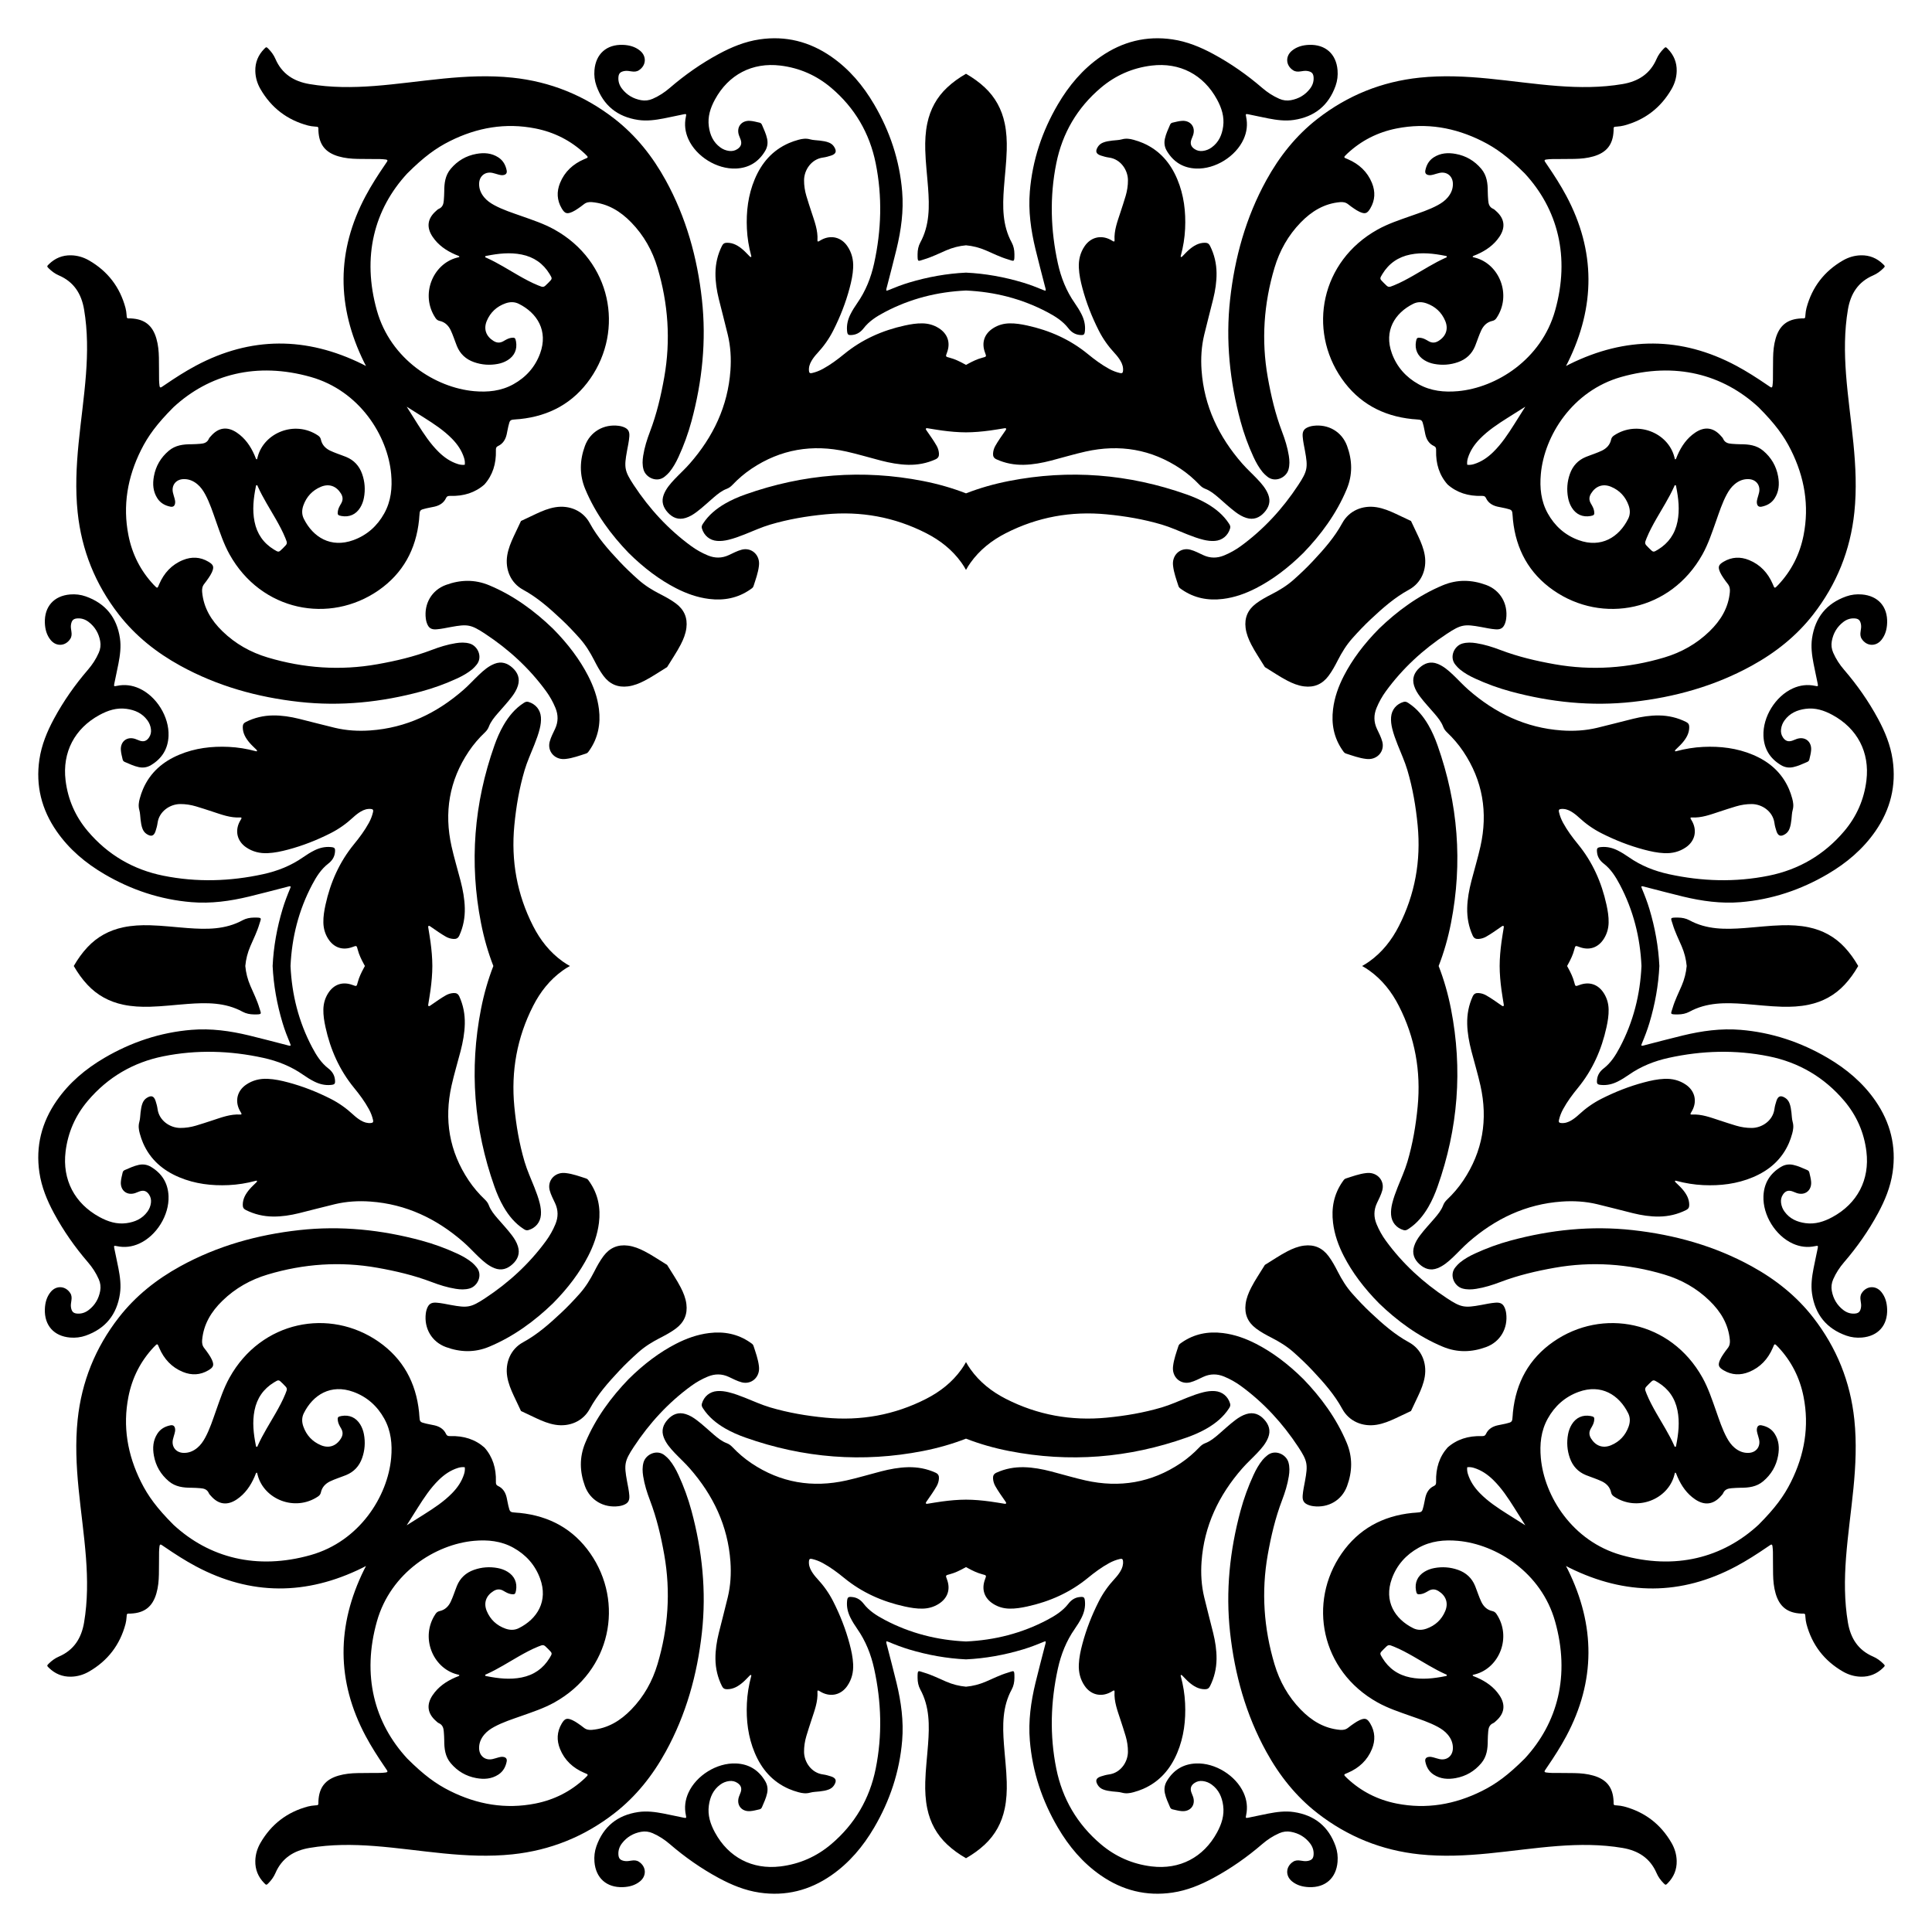
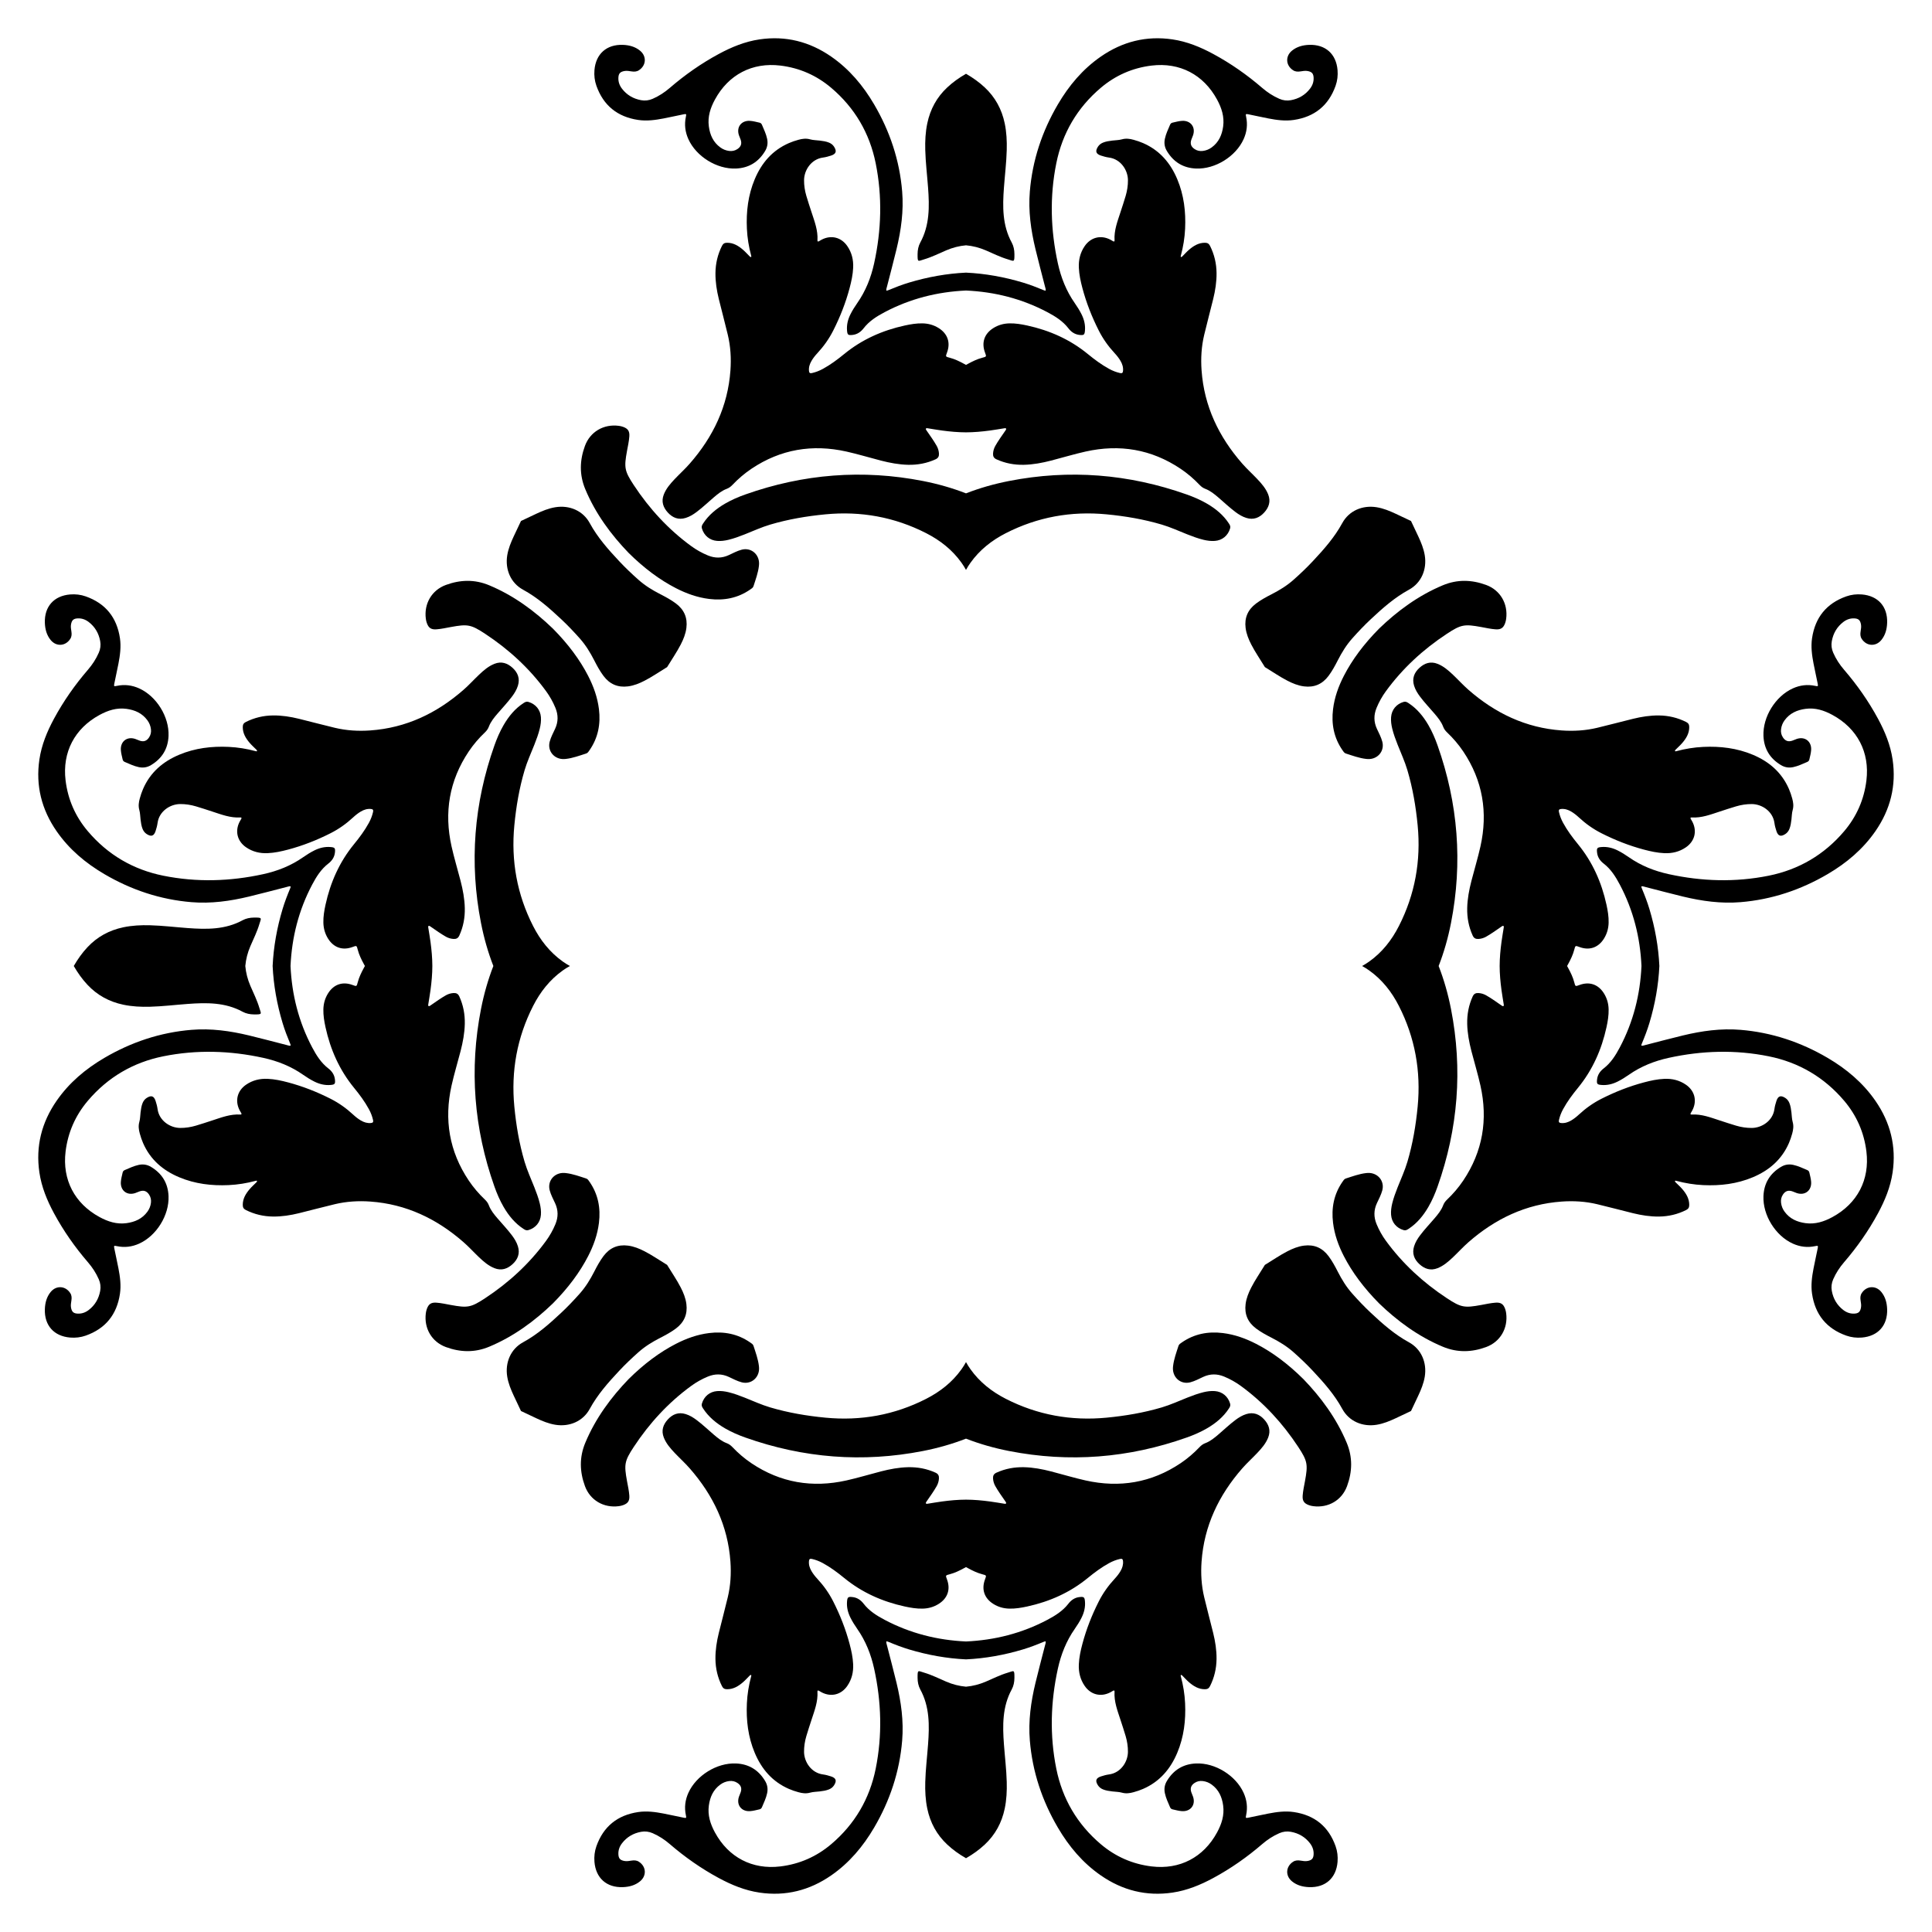
<svg xmlns="http://www.w3.org/2000/svg" version="1.1" id="Layer_1" x="0px" y="0px" viewBox="0 0 1665.999 1665.999" enable-background="new 0 0 1665.999 1665.999" xml:space="preserve">
  <g>
    <path d="M832.999,1174.548c1.148,2.111,2.439,4.176,3.876,6.191c7.959,11.161,18.459,19.377,30.55,25.541   c27.306,13.922,56.301,19.118,86.762,16.202c16.139-1.545,32.074-4.242,47.649-8.851c7.531-2.229,14.654-5.525,21.936-8.404   c4.587-1.813,9.202-3.533,14.006-4.699c3.213-0.78,6.459-1.217,9.771-0.974c6.453,0.474,11.374,4.584,13.191,10.796   c0.501,1.714-0.161,2.881-1.014,4.19c-4.811,7.379-11.41,12.777-18.928,17.151c-5.589,3.252-11.512,5.796-17.597,7.949   c-49.998,17.686-101.066,21.773-153.15,11.574c-12.764-2.499-25.134-6.011-37.052-10.647c-11.918,4.635-24.288,8.148-37.052,10.647   c-52.084,10.199-103.152,6.112-153.15-11.574c-6.086-2.153-12.008-4.697-17.598-7.949c-7.518-4.374-14.117-9.771-18.928-17.151   c-0.853-1.309-1.516-2.476-1.014-4.19c1.817-6.212,6.738-10.322,13.191-10.796c3.312-0.243,6.558,0.194,9.771,0.974   c4.804,1.166,9.42,2.886,14.006,4.699c7.282,2.879,14.405,6.175,21.936,8.404c15.574,4.609,31.51,7.306,47.648,8.851   c30.462,2.916,59.457-2.28,86.762-16.202c12.091-6.164,22.591-14.38,30.55-25.541   C830.56,1178.724,831.851,1176.659,832.999,1174.548z M491.451,832.999c-2.111,1.148-4.175,2.439-6.191,3.876   c-11.161,7.959-19.377,18.459-25.541,30.55c-13.922,27.306-19.118,56.301-16.202,86.762c1.545,16.139,4.242,32.074,8.851,47.649   c2.229,7.531,5.525,14.654,8.404,21.936c1.814,4.587,3.533,9.202,4.699,14.006c0.78,3.213,1.217,6.459,0.974,9.771   c-0.474,6.453-4.584,11.374-10.796,13.191c-1.714,0.501-2.881-0.161-4.19-1.014c-7.379-4.811-12.777-11.41-17.151-18.928   c-3.252-5.589-5.796-11.512-7.949-17.597c-17.686-49.998-21.773-101.066-11.574-153.15c2.499-12.764,6.012-25.134,10.647-37.052   c-4.635-11.918-8.148-24.288-10.647-37.052c-10.199-52.084-6.112-103.152,11.574-153.15c2.153-6.086,4.697-12.008,7.949-17.598   c4.374-7.518,9.772-14.117,17.151-18.928c1.309-0.853,2.476-1.516,4.19-1.014c6.212,1.817,10.322,6.738,10.796,13.191   c0.243,3.312-0.194,6.558-0.974,9.771c-1.166,4.804-2.886,9.42-4.699,14.006c-2.879,7.282-6.175,14.405-8.404,21.936   c-4.609,15.574-7.306,31.51-8.851,47.648c-2.916,30.462,2.28,59.457,16.202,86.762c6.164,12.091,14.38,22.591,25.541,30.55   C487.275,830.56,489.339,831.851,491.451,832.999z M832.999,491.451c-1.148-2.111-2.439-4.175-3.876-6.191   c-7.959-11.161-18.459-19.377-30.55-25.541c-27.306-13.922-56.301-19.118-86.762-16.202c-16.139,1.545-32.074,4.242-47.648,8.851   c-7.531,2.229-14.654,5.525-21.936,8.404c-4.587,1.814-9.202,3.533-14.006,4.699c-3.213,0.78-6.459,1.217-9.771,0.974   c-6.454-0.474-11.374-4.584-13.191-10.796c-0.501-1.714,0.161-2.881,1.014-4.19c4.811-7.379,11.41-12.777,18.928-17.151   c5.589-3.252,11.512-5.796,17.598-7.949c49.998-17.686,101.066-21.773,153.15-11.574c12.764,2.499,25.134,6.012,37.052,10.647   c11.918-4.635,24.288-8.148,37.052-10.647c52.084-10.199,103.152-6.112,153.15,11.574c6.086,2.153,12.008,4.697,17.597,7.949   c7.518,4.374,14.117,9.772,18.928,17.151c0.853,1.309,1.516,2.476,1.014,4.19c-1.817,6.212-6.738,10.322-13.191,10.796   c-3.312,0.243-6.558-0.194-9.771-0.974c-4.804-1.166-9.42-2.886-14.006-4.699c-7.282-2.879-14.405-6.175-21.936-8.404   c-15.574-4.609-31.51-7.306-47.649-8.851c-30.462-2.916-59.457,2.28-86.762,16.202c-12.091,6.164-22.591,14.38-30.55,25.541   C835.438,487.275,834.147,489.339,832.999,491.451z M1174.548,832.999c2.111-1.148,4.176-2.439,6.191-3.876   c11.161-7.959,19.377-18.459,25.541-30.55c13.922-27.306,19.118-56.301,16.202-86.762c-1.545-16.139-4.242-32.074-8.851-47.648   c-2.229-7.531-5.525-14.654-8.404-21.936c-1.813-4.587-3.533-9.202-4.699-14.006c-0.78-3.213-1.217-6.459-0.974-9.771   c0.474-6.454,4.584-11.374,10.796-13.191c1.714-0.501,2.881,0.161,4.19,1.014c7.379,4.811,12.777,11.41,17.151,18.928   c3.252,5.589,5.796,11.512,7.949,17.598c17.686,49.998,21.773,101.066,11.574,153.15c-2.499,12.764-6.011,25.134-10.647,37.052   c4.635,11.918,8.148,24.288,10.647,37.052c10.199,52.084,6.112,103.152-11.574,153.15c-2.153,6.086-4.697,12.008-7.949,17.597   c-4.374,7.518-9.771,14.117-17.151,18.928c-1.309,0.853-2.476,1.516-4.19,1.014c-6.212-1.817-10.322-6.738-10.796-13.191   c-0.243-3.312,0.194-6.558,0.974-9.771c1.166-4.804,2.886-9.42,4.699-14.006c2.879-7.282,6.175-14.405,8.404-21.936   c4.609-15.574,7.306-31.51,8.851-47.649c2.916-30.462-2.28-59.457-16.202-86.762c-6.164-12.091-14.38-22.591-25.541-30.55   C1178.724,835.438,1176.659,834.147,1174.548,832.999z" />
-     <path d="M1421.628,472.331c0.268,0.268,0.535,0.537,0.804,0.803c3.246,3.219,3.261,3.244,7.285,0.791   c9.138-5.57,14.702-13.641,16.8-24.124c2.026-10.119,0.864-20.116-1.118-30.084c-0.097-0.486-0.066-1.172-0.594-1.309   c-0.855-0.221-0.936,0.672-1.156,1.166c-4.344,9.713-10.127,18.63-15.371,27.845c-3.062,5.38-6.013,10.814-8.348,16.559   C1417.997,468.732,1418.007,468.736,1421.628,472.331z M472.331,244.37c0.268-0.268,0.537-0.535,0.803-0.804   c3.219-3.246,3.244-3.261,0.791-7.285c-5.57-9.138-13.641-14.702-24.124-16.8c-10.119-2.026-20.116-0.864-30.084,1.118   c-0.486,0.097-1.172,0.066-1.309,0.594c-0.221,0.855,0.672,0.936,1.166,1.156c9.713,4.344,18.63,10.127,27.845,15.371   c5.38,3.062,10.814,6.013,16.559,8.348C468.732,248.001,468.736,247.992,472.331,244.37z M244.37,1193.668   c-0.268-0.268-0.535-0.537-0.804-0.804c-3.246-3.219-3.261-3.244-7.285-0.791c-9.138,5.57-14.702,13.641-16.8,24.124   c-2.026,10.119-0.864,20.116,1.118,30.083c0.097,0.486,0.066,1.172,0.594,1.309c0.855,0.221,0.936-0.672,1.156-1.166   c4.344-9.713,10.127-18.63,15.371-27.845c3.062-5.38,6.013-10.814,8.348-16.559C248.001,1197.266,247.992,1197.262,244.37,1193.668   z M1193.668,1421.628c-0.268,0.268-0.537,0.535-0.804,0.804c-3.219,3.246-3.244,3.261-0.791,7.285   c5.57,9.138,13.641,14.702,24.124,16.8c10.119,2.026,20.116,0.864,30.083-1.118c0.486-0.097,1.172-0.066,1.309-0.594   c0.221-0.855-0.672-0.936-1.166-1.156c-9.713-4.344-18.63-10.127-27.845-15.371c-5.38-3.062-10.814-6.013-16.559-8.348   C1197.266,1417.997,1197.262,1418.007,1193.668,1421.628z M1419.93,1202.02c2.335,5.744,5.287,11.178,8.348,16.559   c5.243,9.215,11.027,18.132,15.371,27.845c0.221,0.493,0.302,1.387,1.156,1.166c0.528-0.137,0.498-0.823,0.594-1.309   c1.982-9.967,3.144-19.964,1.118-30.083c-2.098-10.482-7.662-18.553-16.8-24.124c-4.024-2.453-4.04-2.428-7.285,0.791   c-0.269,0.267-0.536,0.536-0.804,0.804C1418.007,1197.262,1417.997,1197.266,1419.93,1202.02z M1202.02,246.069   c5.744-2.335,11.178-5.287,16.559-8.348c9.215-5.243,18.132-11.027,27.845-15.371c0.493-0.221,1.387-0.302,1.166-1.156   c-0.137-0.528-0.823-0.498-1.309-0.594c-9.967-1.982-19.964-3.144-30.083-1.118c-10.482,2.098-18.553,7.662-24.124,16.8   c-2.453,4.024-2.428,4.04,0.791,7.285c0.267,0.269,0.536,0.536,0.804,0.804C1197.262,247.992,1197.266,248.001,1202.02,246.069z    M246.069,463.978c-2.335-5.744-5.287-11.178-8.348-16.559c-5.243-9.215-11.027-18.132-15.371-27.845   c-0.221-0.493-0.302-1.387-1.156-1.166c-0.528,0.137-0.498,0.823-0.594,1.309c-1.982,9.967-3.144,19.964-1.118,30.084   c2.098,10.482,7.662,18.553,16.8,24.124c4.024,2.453,4.04,2.428,7.285-0.791c0.269-0.267,0.536-0.536,0.804-0.803   C247.992,468.736,248.001,468.732,246.069,463.978z M463.978,1419.93c-5.744,2.335-11.178,5.287-16.559,8.348   c-9.215,5.243-18.132,11.027-27.845,15.371c-0.493,0.221-1.387,0.302-1.166,1.156c0.137,0.528,0.823,0.498,1.309,0.594   c9.967,1.982,19.964,3.144,30.084,1.118c10.482-2.098,18.553-7.662,24.124-16.8c2.453-4.024,2.428-4.04-0.791-7.285   c-0.267-0.269-0.536-0.536-0.803-0.804C468.736,1418.007,468.732,1417.997,463.978,1419.93z M1265.218,400.781   c1.881,0.237,3.808,0.045,5.794-0.569c6.441-1.993,11.788-5.683,16.56-10.333c7.307-7.121,12.839-15.581,18.253-24.13   c3.172-5.008,6.309-10.038,9.475-15.05c-5.012,3.166-10.042,6.304-15.05,9.475c-8.55,5.414-17.01,10.946-24.13,18.253   c-4.65,4.772-8.341,10.119-10.333,16.56C1265.173,396.973,1264.981,398.9,1265.218,400.781z M400.781,400.781   c0.237-1.881,0.045-3.808-0.569-5.794c-1.993-6.441-5.683-11.788-10.333-16.56c-7.121-7.308-15.581-12.839-24.13-18.253   c-5.008-3.172-10.038-6.309-15.05-9.475c3.166,5.012,6.304,10.041,9.475,15.05c5.414,8.55,10.946,17.01,18.253,24.13   c4.772,4.65,10.119,8.341,16.56,10.333C396.973,400.826,398.9,401.017,400.781,400.781z M400.781,1265.218   c-1.881-0.237-3.808-0.045-5.794,0.569c-6.441,1.993-11.788,5.683-16.56,10.333c-7.308,7.121-12.839,15.581-18.253,24.13   c-3.172,5.008-6.309,10.038-9.475,15.05c5.012-3.167,10.041-6.304,15.05-9.475c8.55-5.414,17.01-10.946,24.13-18.253   c4.65-4.772,8.341-10.119,10.333-16.56C400.826,1269.026,401.017,1267.099,400.781,1265.218z M1265.218,1265.218   c-0.237,1.881-0.045,3.808,0.569,5.794c1.993,6.441,5.683,11.788,10.333,16.56c7.121,7.307,15.581,12.839,24.13,18.253   c5.008,3.172,10.038,6.309,15.05,9.475c-3.167-5.012-6.304-10.042-9.475-15.05c-5.414-8.55-10.946-17.01-18.253-24.13   c-4.772-4.65-10.119-8.341-16.56-10.333C1269.026,1265.173,1267.099,1264.981,1265.218,1265.218z M1350.373,315.625   c1.05-0.567,2.115-1.116,3.193-1.648c48.077-23.711,96.028-24.029,143.646,1.425c9.146,4.889,17.856,10.497,26.414,16.344   c0.939,0.641,1.909,1.238,2.829,1.905c1.3,0.943,1.844,0.295,1.992-0.964c0.191-1.63,0.366-3.271,0.386-4.91   c0.076-6.446,0.021-12.893,0.143-19.338c0.105-5.571,0.614-11.106,2.177-16.496c3.297-11.374,10.149-16.796,21.956-17.36   c0.126-0.006,0.253-0.012,0.379-0.011c3.361,0.033,3.138-0.009,3.361-3.004c0.15-2.009,0.401-4.045,0.919-5.986   c4.8-17.985,15.299-31.669,31.4-40.973c4.755-2.748,9.967-4.324,15.526-4.451c7.474-0.172,13.841,2.473,19.16,7.67   c1.8,1.759,1.807,1.924,0.073,3.636c-2.538,2.504-5.397,4.615-8.677,6.023c-12.97,5.566-19.454,15.871-21.739,29.35   c-3.15,18.581-3.056,37.25-1.639,55.957c1.509,19.922,4.417,39.696,6.37,59.571c1.945,19.784,2.879,39.577,0.806,59.423   c-3.424,32.779-15.32,62.174-35.519,88.145c-14.409,18.527-32.468,32.834-52.957,44.106c-32.04,17.626-66.57,27.221-102.731,31.226   c-35.621,3.945-70.674,0.297-105.154-9.013c-10.479-2.83-20.72-6.557-30.616-11.113c-4.719-2.172-9.244-4.661-13.277-7.982   c-1.377-1.134-2.512-2.464-3.661-3.816c-5.659-6.661-1.154-16.379,5.855-18.39c4.001-1.148,8.004-0.961,12.026-0.326   c7.152,1.129,14.038,3.298,20.767,5.861c15.19,5.787,30.915,9.477,46.866,12.303c31.957,5.661,63.473,3.432,94.496-5.828   c14.747-4.402,27.891-11.77,39.01-22.573c9.637-9.362,16.31-20.192,17.542-33.913c0.241-2.687-0.188-4.954-1.874-7.055   c-1.343-1.673-2.6-3.423-3.792-5.208c-0.979-1.465-1.957-2.964-2.676-4.564c-2.16-4.803-1.54-6.627,2.99-9.301   c7.047-4.16,14.43-4.436,21.87-1.416c9.753,3.959,16.384,11.204,20.484,20.758c1.567,3.652,1.313,4.287,4.71,0.67   c11.375-12.113,18.599-26.396,21.819-42.635c5.115-25.795,0.808-50.282-10.827-73.625c-6.103-12.245-13.735-22.635-27.953-36.905   c-30.782-28.46-71.796-39.311-118.378-26.149c-42.138,11.906-66.4,50.664-69.375,83.781c-1.058,11.78,0.09,23.298,5.95,33.851   c6.045,10.886,14.865,18.794,26.627,23.079c19.464,7.09,34.866-2.534,42.763-18.438c1.84-3.705,1.73-7.64,0.373-11.456   c-2.679-7.532-7.731-12.996-15.098-16.091c-7.011-2.946-13.289-0.673-17.289,5.763c-1.795,2.888-1.909,5.648-0.228,8.561   c1.198,2.077,2.474,4.133,2.85,6.566c0.487,3.144,0.041,3.753-3.085,4.305c-6.841,1.209-12.545-1.361-16.168-7.254   c-1.611-2.62-2.64-5.465-3.202-8.463c-1.308-6.98-0.817-13.855,1.55-20.557c2.446-6.926,7.013-11.917,13.858-14.704   c2.456-1,4.982-1.828,7.456-2.787c2.119-0.821,4.263-1.606,6.301-2.602c4.054-1.98,6.973-5.014,7.939-9.557   c0.345-1.624,1.216-2.645,2.554-3.54c19.817-13.259,46.391-2.478,51.939,18.4c0.13,0.489,0.245,0.981,0.373,1.47   c0.091,0.348,0.172,0.833,0.624,0.707c0.269-0.075,0.497-0.494,0.633-0.806c0.404-0.926,0.722-1.889,1.129-2.814   c3.419-7.776,8.104-14.59,15.253-19.404c8.191-5.516,15.781-4.475,22.245,2.91c0.665,0.759,1.468,1.491,1.849,2.388   c1.406,3.307,4.197,4.13,7.36,4.346c2.521,0.172,5.046,0.383,7.57,0.379c7.076-0.009,13.87,0.762,19.593,5.579   c6.956,5.855,11.288,13.236,12.892,22.136c1.195,6.631,0.79,13.107-3.053,18.988c-2.66,4.071-6.569,6.198-11.188,7.129   c-2.427,0.489-3.815-0.691-4.076-3.21c-0.132-1.272,0.103-2.52,0.447-3.745c0.479-1.703,1.028-3.39,1.428-5.111   c1.442-6.202-2.404-11.351-8.823-11.682c-4.631-0.239-8.678,1.425-12.203,4.363c-2.857,2.381-4.948,5.37-6.713,8.624   c-4.062,7.487-6.617,15.572-9.443,23.55c-3.418,9.651-6.628,19.401-11.632,28.385c-27.347,49.093-86.3,60.279-128.488,30.959   c-21.061-14.637-32.295-35.316-34.923-60.748c-0.104-1.005-0.163-2.016-0.23-3.025c-0.367-5.514-0.367-5.555-5.912-6.898   c-2.332-0.565-4.714-0.921-7.054-1.453c-4.395-1-8.043-3.164-10.022-7.357c-0.884-1.872-2.031-1.996-3.875-1.943   c-11.388,0.326-21.306-2.782-29.299-9.864c-7.082-7.994-10.19-17.911-9.864-29.299c0.053-1.844-0.071-2.991-1.943-3.875   c-4.193-1.979-6.356-5.627-7.357-10.022c-0.533-2.34-0.889-4.722-1.453-7.054c-1.342-5.545-1.384-5.545-6.898-5.912   c-1.009-0.067-2.019-0.126-3.025-0.23c-25.432-2.629-46.111-13.862-60.748-34.923c-29.32-42.188-18.133-101.141,30.959-128.488   c8.984-5.005,18.734-8.215,28.385-11.632c7.978-2.825,16.063-5.381,23.55-9.443c3.254-1.765,6.243-3.856,8.624-6.713   c2.937-3.525,4.602-7.572,4.363-12.203c-0.331-6.418-5.48-10.264-11.682-8.822c-1.721,0.4-3.408,0.95-5.111,1.428   c-1.225,0.344-2.473,0.579-3.745,0.447c-2.519-0.261-3.699-1.649-3.21-4.076c0.931-4.619,3.059-8.528,7.129-11.188   c5.881-3.843,12.357-4.248,18.988-3.053c8.9,1.604,16.28,5.937,22.136,12.892c4.817,5.722,5.589,12.516,5.579,19.592   c-0.003,2.523,0.207,5.049,0.379,7.57c0.216,3.163,1.039,5.954,4.346,7.36c0.897,0.381,1.629,1.184,2.388,1.849   c7.385,6.463,8.425,14.053,2.91,22.244c-4.814,7.149-11.628,11.835-19.404,15.253c-0.925,0.407-1.888,0.725-2.814,1.129   c-0.312,0.136-0.731,0.364-0.806,0.633c-0.126,0.452,0.359,0.533,0.707,0.624c0.489,0.128,0.982,0.243,1.47,0.373   c20.877,5.548,31.659,32.121,18.4,51.939c-0.895,1.338-1.916,2.209-3.54,2.554c-4.543,0.966-7.577,3.885-9.557,7.939   c-0.995,2.038-1.781,4.182-2.602,6.301c-0.958,2.474-1.787,4.999-2.787,7.456c-2.786,6.845-7.777,11.412-14.704,13.858   c-6.702,2.367-13.577,2.858-20.557,1.55c-2.998-0.562-5.843-1.592-8.463-3.202c-5.894-3.623-8.463-9.327-7.254-16.168   c0.552-3.126,1.161-3.571,4.305-3.085c2.433,0.377,4.489,1.652,6.566,2.85c2.913,1.681,5.672,1.568,8.561-0.228   c6.437-4.001,8.709-10.278,5.763-17.289c-3.095-7.367-8.56-12.42-16.091-15.098c-3.816-1.357-7.75-1.467-11.456,0.373   c-15.904,7.897-25.528,23.299-18.438,42.763c4.284,11.762,12.193,20.583,23.078,26.627c10.552,5.86,22.07,7.008,33.851,5.95   c33.116-2.975,71.874-27.237,83.781-69.375c13.162-46.581,2.312-87.595-26.149-118.378c-14.27-14.218-24.66-21.849-36.905-27.953   c-23.344-11.635-47.83-15.943-73.625-10.827c-16.239,3.22-30.523,10.444-42.635,21.819c-3.617,3.397-2.982,3.143,0.67,4.71   c9.555,4.1,16.799,10.732,20.758,20.484c3.02,7.44,2.745,14.823-1.416,21.87c-2.674,4.53-4.498,5.15-9.301,2.99   c-1.6-0.72-3.099-1.697-4.564-2.676c-1.784-1.193-3.534-2.45-5.208-3.792c-2.101-1.686-4.367-2.115-7.055-1.874   c-13.722,1.232-24.551,7.905-33.913,17.542c-10.802,11.12-18.171,24.264-22.573,39.01c-9.261,31.023-11.49,62.539-5.828,94.496   c2.826,15.951,6.516,31.676,12.303,46.866c2.564,6.729,4.732,13.615,5.861,20.767c0.635,4.021,0.822,8.025-0.326,12.026   c-2.011,7.01-11.729,11.514-18.39,5.855c-1.353-1.149-2.682-2.284-3.816-3.661c-3.32-4.033-5.809-8.559-7.981-13.277   c-4.556-9.896-8.283-20.137-11.113-30.616c-9.31-34.48-12.958-69.533-9.013-105.154c4.005-36.161,13.6-70.691,31.226-102.731   c11.271-20.489,25.579-38.548,44.106-52.957c25.971-20.199,55.367-32.095,88.145-35.519c19.845-2.073,39.638-1.139,59.423,0.806   c19.875,1.954,39.648,4.861,59.571,6.37c18.708,1.417,37.376,1.511,55.958-1.639c13.479-2.285,23.784-8.769,29.35-21.739   c1.408-3.281,3.52-6.139,6.023-8.677c1.711-1.735,1.877-1.728,3.636,0.073c5.197,5.319,7.841,11.686,7.67,19.16   c-0.128,5.559-1.703,10.771-4.451,15.526c-9.304,16.1-22.988,26.6-40.973,31.4c-1.941,0.518-3.978,0.769-5.986,0.919   c-2.994,0.223-3.037,0.001-3.004,3.361c0.001,0.126-0.005,0.253-0.011,0.379c-0.564,11.807-5.986,18.66-17.359,21.956   c-5.389,1.562-10.925,2.071-16.496,2.177c-6.445,0.122-12.892,0.068-19.338,0.143c-1.638,0.019-3.28,0.195-4.91,0.386   c-1.259,0.148-1.906,0.692-0.964,1.992c0.667,0.92,1.264,1.89,1.905,2.829c5.847,8.558,11.455,17.269,16.344,26.415   c25.454,47.618,25.136,95.57,1.425,143.646C1351.489,313.51,1350.94,314.575,1350.373,315.625z M315.625,315.625   c-0.567-1.05-1.116-2.115-1.648-3.193c-23.711-48.077-24.029-96.028,1.425-143.646c4.889-9.146,10.497-17.856,16.344-26.415   c0.641-0.939,1.238-1.909,1.905-2.829c0.943-1.3,0.295-1.844-0.964-1.992c-1.63-0.191-3.271-0.367-4.91-0.386   c-6.446-0.076-12.893-0.021-19.338-0.143c-5.571-0.105-11.106-0.614-16.496-2.177c-11.374-3.297-16.796-10.149-17.36-21.956   c-0.006-0.126-0.012-0.253-0.011-0.379c0.033-3.361-0.009-3.138-3.004-3.361c-2.009-0.15-4.045-0.401-5.986-0.919   c-17.985-4.8-31.669-15.299-40.973-31.4c-2.748-4.755-4.324-9.967-4.451-15.526c-0.172-7.474,2.473-13.841,7.67-19.16   c1.759-1.8,1.924-1.807,3.636-0.073c2.504,2.538,4.615,5.397,6.023,8.677c5.566,12.97,15.871,19.454,29.35,21.739   c18.581,3.15,37.25,3.056,55.957,1.639c19.922-1.509,39.696-4.417,59.571-6.37c19.784-1.945,39.577-2.879,59.423-0.806   c32.779,3.424,62.174,15.32,88.145,35.519c18.527,14.409,32.834,32.468,44.106,52.957c17.626,32.04,27.221,66.57,31.226,102.731   c3.945,35.621,0.297,70.674-9.013,105.154c-2.83,10.48-6.557,20.72-11.113,30.616c-2.172,4.718-4.661,9.244-7.982,13.277   c-1.134,1.377-2.464,2.512-3.816,3.661c-6.661,5.659-16.379,1.154-18.39-5.855c-1.148-4.001-0.961-8.004-0.326-12.026   c1.129-7.152,3.298-14.038,5.861-20.767c5.787-15.19,9.477-30.915,12.303-46.866c5.661-31.957,3.432-63.473-5.828-94.496   c-4.402-14.746-11.77-27.891-22.573-39.01c-9.362-9.637-20.192-16.31-33.913-17.542c-2.687-0.241-4.954,0.188-7.055,1.874   c-1.673,1.343-3.423,2.6-5.208,3.792c-1.465,0.979-2.964,1.957-4.564,2.676c-4.803,2.16-6.627,1.54-9.301-2.99   c-4.16-7.047-4.436-14.43-1.416-21.87c3.959-9.753,11.204-16.384,20.758-20.484c3.652-1.567,4.287-1.313,0.67-4.71   c-12.113-11.376-26.396-18.599-42.635-21.819c-25.795-5.115-50.282-0.808-73.625,10.827c-12.245,6.103-22.635,13.735-36.905,27.953   c-28.46,30.782-39.311,71.796-26.149,118.378c11.906,42.138,50.664,66.4,83.781,69.375c11.78,1.058,23.298-0.09,33.851-5.95   c10.886-6.045,18.794-14.865,23.079-26.627c7.09-19.464-2.534-34.866-18.438-42.763c-3.705-1.84-7.64-1.73-11.456-0.373   c-7.532,2.679-12.996,7.731-16.091,15.098c-2.946,7.011-0.673,13.289,5.763,17.289c2.888,1.795,5.648,1.909,8.561,0.228   c2.077-1.198,4.133-2.473,6.566-2.85c3.144-0.487,3.753-0.041,4.305,3.085c1.209,6.841-1.361,12.545-7.254,16.168   c-2.62,1.611-5.465,2.64-8.463,3.202c-6.98,1.308-13.855,0.817-20.557-1.55c-6.926-2.446-11.917-7.013-14.704-13.858   c-1-2.456-1.828-4.982-2.787-7.456c-0.821-2.119-1.606-4.263-2.602-6.301c-1.98-4.054-5.014-6.973-9.557-7.939   c-1.624-0.345-2.645-1.216-3.54-2.554c-13.259-19.817-2.478-46.391,18.4-51.939c0.489-0.13,0.981-0.245,1.47-0.373   c0.348-0.091,0.833-0.172,0.707-0.624c-0.075-0.268-0.494-0.497-0.806-0.633c-0.926-0.404-1.889-0.722-2.814-1.129   c-7.776-3.419-14.59-8.104-19.404-15.253c-5.516-8.191-4.475-15.781,2.91-22.244c0.759-0.665,1.491-1.468,2.388-1.849   c3.307-1.406,4.13-4.197,4.346-7.36c0.172-2.521,0.383-5.046,0.379-7.57c-0.009-7.076,0.762-13.87,5.579-19.592   c5.855-6.956,13.236-11.288,22.136-12.892c6.631-1.195,13.107-0.79,18.988,3.053c4.071,2.66,6.198,6.569,7.129,11.188   c0.489,2.427-0.691,3.815-3.21,4.076c-1.272,0.132-2.52-0.103-3.745-0.447c-1.703-0.479-3.39-1.028-5.111-1.428   c-6.202-1.442-11.351,2.404-11.682,8.822c-0.239,4.631,1.425,8.678,4.363,12.203c2.381,2.857,5.37,4.948,8.624,6.713   c7.487,4.062,15.572,6.617,23.55,9.443c9.651,3.418,19.401,6.628,28.385,11.632c49.093,27.347,60.279,86.3,30.959,128.488   c-14.637,21.061-35.316,32.295-60.748,34.923c-1.005,0.104-2.016,0.163-3.025,0.23c-5.514,0.367-5.555,0.367-6.898,5.912   c-0.565,2.332-0.921,4.714-1.453,7.054c-1,4.395-3.164,8.043-7.357,10.022c-1.872,0.884-1.996,2.031-1.943,3.875   c0.326,11.388-2.782,21.306-9.864,29.299c-7.994,7.082-17.911,10.19-29.299,9.864c-1.844-0.053-2.991,0.071-3.875,1.943   c-1.979,4.193-5.627,6.356-10.022,7.357c-2.34,0.533-4.722,0.889-7.054,1.453c-5.545,1.342-5.545,1.384-5.912,6.898   c-0.067,1.009-0.126,2.019-0.23,3.025c-2.629,25.432-13.862,46.111-34.923,60.748c-42.188,29.32-101.141,18.133-128.488-30.959   c-5.005-8.984-8.215-18.734-11.632-28.385c-2.825-7.978-5.381-16.063-9.443-23.55c-1.765-3.254-3.856-6.243-6.713-8.624   c-3.525-2.937-7.572-4.602-12.203-4.363c-6.418,0.331-10.264,5.48-8.822,11.682c0.4,1.721,0.95,3.408,1.428,5.111   c0.344,1.225,0.579,2.473,0.447,3.745c-0.261,2.519-1.649,3.699-4.076,3.21c-4.619-0.931-8.528-3.059-11.188-7.129   c-3.843-5.881-4.248-12.357-3.053-18.988c1.604-8.9,5.937-16.281,12.892-22.136c5.722-4.817,12.516-5.589,19.592-5.579   c2.523,0.003,5.049-0.207,7.57-0.379c3.163-0.216,5.954-1.039,7.36-4.346c0.381-0.897,1.184-1.629,1.849-2.388   c6.463-7.385,14.053-8.425,22.244-2.91c7.149,4.814,11.835,11.628,15.253,19.404c0.407,0.925,0.725,1.888,1.129,2.814   c0.136,0.312,0.364,0.731,0.633,0.806c0.452,0.126,0.533-0.359,0.624-0.707c0.128-0.489,0.243-0.982,0.373-1.47   c5.548-20.877,32.121-31.659,51.939-18.4c1.338,0.895,2.209,1.916,2.554,3.54c0.966,4.543,3.885,7.577,7.939,9.557   c2.038,0.995,4.182,1.781,6.301,2.602c2.474,0.958,4.999,1.787,7.456,2.787c6.845,2.787,11.412,7.778,13.858,14.704   c2.367,6.702,2.858,13.577,1.55,20.557c-0.562,2.998-1.592,5.843-3.202,8.463c-3.623,5.894-9.327,8.463-16.168,7.254   c-3.126-0.552-3.571-1.161-3.085-4.305c0.377-2.433,1.652-4.489,2.85-6.566c1.681-2.913,1.568-5.672-0.228-8.561   c-4.001-6.437-10.278-8.709-17.289-5.763c-7.367,3.095-12.42,8.56-15.098,16.091c-1.357,3.816-1.467,7.751,0.373,11.456   c7.897,15.904,23.299,25.528,42.763,18.438c11.762-4.284,20.583-12.193,26.627-23.079c5.86-10.552,7.008-22.07,5.95-33.851   c-2.975-33.116-27.237-71.874-69.375-83.781c-46.581-13.162-87.595-2.312-118.378,26.149c-14.218,14.27-21.849,24.66-27.953,36.905   c-11.635,23.343-15.943,47.83-10.827,73.625c3.22,16.239,10.444,30.523,21.819,42.635c3.397,3.617,3.143,2.982,4.71-0.67   c4.1-9.555,10.732-16.799,20.484-20.758c7.44-3.02,14.823-2.745,21.87,1.416c4.53,2.674,5.15,4.498,2.99,9.301   c-0.72,1.6-1.697,3.099-2.676,4.564c-1.193,1.784-2.45,3.534-3.792,5.208c-1.686,2.101-2.115,4.367-1.874,7.055   c1.232,13.721,7.905,24.551,17.542,33.913c11.12,10.803,24.264,18.171,39.01,22.573c31.023,9.261,62.539,11.49,94.496,5.828   c15.951-2.826,31.676-6.516,46.866-12.303c6.729-2.564,13.615-4.732,20.767-5.861c4.021-0.635,8.025-0.822,12.026,0.326   c7.01,2.011,11.514,11.729,5.855,18.39c-1.149,1.353-2.284,2.682-3.661,3.816c-4.033,3.32-8.559,5.809-13.277,7.982   c-9.896,4.556-20.137,8.283-30.616,11.113c-34.48,9.31-69.533,12.958-105.154,9.013c-36.161-4.005-70.691-13.6-102.731-31.226   c-20.489-11.271-38.548-25.578-52.957-44.106c-20.199-25.971-32.095-55.367-35.519-88.145c-2.073-19.845-1.139-39.638,0.806-59.423   c1.954-19.875,4.861-39.648,6.37-59.571c1.417-18.708,1.511-37.376-1.639-55.957c-2.285-13.479-8.769-23.784-21.739-29.35   c-3.281-1.408-6.139-3.52-8.677-6.023c-1.735-1.711-1.728-1.877,0.073-3.636c5.319-5.197,11.686-7.841,19.16-7.67   c5.559,0.128,10.771,1.703,15.526,4.451c16.1,9.304,26.6,22.988,31.4,40.973c0.518,1.941,0.769,3.978,0.919,5.986   c0.223,2.994,0.001,3.037,3.361,3.004c0.126-0.001,0.253,0.005,0.379,0.011c11.807,0.564,18.66,5.986,21.956,17.36   c1.562,5.389,2.071,10.925,2.177,16.496c0.122,6.445,0.068,12.892,0.143,19.338c0.019,1.638,0.195,3.28,0.386,4.91   c0.148,1.259,0.692,1.906,1.992,0.964c0.92-0.667,1.89-1.264,2.829-1.905c8.558-5.847,17.269-11.455,26.415-16.344   c47.618-25.454,95.57-25.136,143.646-1.425C313.51,314.509,314.575,315.059,315.625,315.625z M315.625,1350.373   c-1.05,0.567-2.115,1.116-3.193,1.648c-48.077,23.711-96.028,24.029-143.646-1.425c-9.146-4.889-17.856-10.497-26.415-16.344   c-0.939-0.641-1.909-1.238-2.829-1.905c-1.3-0.943-1.844-0.295-1.992,0.964c-0.191,1.63-0.367,3.271-0.386,4.91   c-0.076,6.446-0.021,12.893-0.143,19.338c-0.105,5.571-0.614,11.106-2.177,16.496c-3.297,11.374-10.149,16.796-21.956,17.359   c-0.126,0.006-0.253,0.012-0.379,0.011c-3.361-0.033-3.138,0.009-3.361,3.004c-0.15,2.009-0.401,4.046-0.919,5.986   c-4.8,17.985-15.299,31.669-31.4,40.973c-4.755,2.748-9.967,4.324-15.526,4.451c-7.474,0.172-13.841-2.473-19.16-7.67   c-1.8-1.759-1.807-1.924-0.073-3.636c2.538-2.504,5.397-4.615,8.677-6.023c12.97-5.566,19.454-15.87,21.739-29.35   c3.15-18.581,3.056-37.25,1.639-55.958c-1.509-19.922-4.417-39.696-6.37-59.571c-1.945-19.784-2.879-39.577-0.806-59.423   c3.424-32.779,15.32-62.174,35.519-88.145c14.409-18.527,32.468-32.834,52.957-44.106c32.04-17.626,66.57-27.221,102.731-31.226   c35.621-3.945,70.674-0.297,105.154,9.013c10.48,2.83,20.72,6.557,30.616,11.113c4.718,2.172,9.244,4.661,13.277,7.981   c1.377,1.134,2.512,2.464,3.661,3.816c5.659,6.661,1.154,16.379-5.855,18.39c-4.001,1.148-8.004,0.96-12.026,0.326   c-7.152-1.129-14.038-3.298-20.767-5.861c-15.19-5.787-30.915-9.477-46.866-12.303c-31.957-5.661-63.473-3.432-94.496,5.828   c-14.746,4.402-27.891,11.77-39.01,22.573c-9.637,9.362-16.31,20.192-17.542,33.913c-0.241,2.687,0.188,4.954,1.874,7.055   c1.343,1.674,2.6,3.423,3.792,5.208c0.979,1.465,1.957,2.964,2.676,4.564c2.16,4.803,1.54,6.627-2.99,9.301   c-7.047,4.16-14.43,4.436-21.87,1.416c-9.753-3.959-16.384-11.204-20.484-20.758c-1.567-3.652-1.313-4.287-4.71-0.67   c-11.376,12.113-18.599,26.396-21.819,42.635c-5.115,25.795-0.808,50.282,10.827,73.625c6.103,12.245,13.735,22.635,27.953,36.905   c30.782,28.46,71.796,39.311,118.378,26.149c42.138-11.906,66.4-50.664,69.375-83.781c1.058-11.78-0.09-23.298-5.95-33.851   c-6.045-10.886-14.865-18.794-26.627-23.078c-19.464-7.09-34.866,2.534-42.763,18.438c-1.84,3.705-1.73,7.64-0.373,11.456   c2.679,7.531,7.731,12.996,15.098,16.091c7.011,2.946,13.289,0.673,17.289-5.763c1.795-2.889,1.909-5.648,0.228-8.561   c-1.198-2.077-2.473-4.133-2.85-6.566c-0.487-3.144-0.041-3.753,3.085-4.305c6.841-1.209,12.545,1.361,16.168,7.254   c1.611,2.62,2.64,5.465,3.202,8.463c1.308,6.98,0.817,13.855-1.55,20.557c-2.446,6.926-7.013,11.917-13.858,14.704   c-2.456,1-4.982,1.828-7.456,2.787c-2.119,0.821-4.263,1.606-6.301,2.602c-4.054,1.98-6.973,5.014-7.939,9.557   c-0.345,1.624-1.216,2.645-2.554,3.54c-19.817,13.259-46.391,2.478-51.939-18.4c-0.13-0.489-0.245-0.981-0.373-1.47   c-0.091-0.348-0.172-0.833-0.624-0.707c-0.268,0.075-0.497,0.494-0.633,0.806c-0.404,0.926-0.722,1.889-1.129,2.814   c-3.419,7.776-8.104,14.59-15.253,19.404c-8.191,5.516-15.781,4.475-22.244-2.91c-0.665-0.759-1.468-1.491-1.849-2.388   c-1.406-3.307-4.197-4.13-7.36-4.346c-2.521-0.172-5.046-0.383-7.57-0.379c-7.076,0.009-13.87-0.762-19.592-5.579   c-6.956-5.855-11.288-13.236-12.892-22.136c-1.195-6.631-0.79-13.107,3.053-18.988c2.66-4.071,6.569-6.198,11.188-7.129   c2.427-0.489,3.815,0.691,4.076,3.21c0.132,1.272-0.103,2.52-0.447,3.745c-0.479,1.703-1.028,3.39-1.428,5.111   c-1.442,6.203,2.404,11.351,8.822,11.682c4.631,0.239,8.678-1.425,12.203-4.363c2.857-2.381,4.948-5.37,6.713-8.624   c4.062-7.487,6.617-15.572,9.443-23.55c3.418-9.651,6.628-19.401,11.632-28.385c27.347-49.093,86.3-60.279,128.488-30.959   c21.061,14.637,32.295,35.316,34.923,60.748c0.104,1.005,0.163,2.016,0.23,3.025c0.367,5.514,0.367,5.555,5.912,6.898   c2.332,0.564,4.714,0.921,7.054,1.453c4.395,1,8.043,3.164,10.022,7.357c0.884,1.872,2.031,1.996,3.875,1.943   c11.388-0.326,21.306,2.782,29.299,9.864c7.082,7.994,10.19,17.911,9.864,29.299c-0.053,1.844,0.071,2.991,1.943,3.875   c4.193,1.979,6.356,5.627,7.357,10.022c0.533,2.34,0.889,4.722,1.453,7.054c1.342,5.545,1.384,5.545,6.898,5.912   c1.009,0.067,2.019,0.126,3.025,0.23c25.432,2.629,46.111,13.862,60.748,34.923c29.32,42.188,18.133,101.141-30.959,128.488   c-8.984,5.005-18.734,8.215-28.385,11.632c-7.978,2.825-16.063,5.381-23.55,9.443c-3.254,1.765-6.243,3.856-8.624,6.713   c-2.937,3.525-4.602,7.572-4.363,12.203c0.331,6.418,5.48,10.264,11.682,8.823c1.721-0.4,3.408-0.95,5.111-1.428   c1.225-0.344,2.473-0.579,3.745-0.447c2.519,0.261,3.699,1.649,3.21,4.076c-0.931,4.619-3.059,8.528-7.129,11.188   c-5.881,3.843-12.357,4.248-18.988,3.053c-8.9-1.604-16.281-5.937-22.136-12.892c-4.817-5.722-5.589-12.516-5.579-19.593   c0.003-2.523-0.207-5.049-0.379-7.57c-0.216-3.163-1.039-5.954-4.346-7.36c-0.897-0.381-1.629-1.184-2.388-1.849   c-7.385-6.464-8.425-14.053-2.91-22.245c4.814-7.149,11.628-11.835,19.404-15.253c0.925-0.407,1.888-0.725,2.814-1.129   c0.312-0.136,0.731-0.364,0.806-0.633c0.126-0.452-0.359-0.533-0.707-0.624c-0.489-0.128-0.982-0.243-1.47-0.373   c-20.877-5.548-31.659-32.121-18.4-51.939c0.895-1.338,1.916-2.209,3.54-2.554c4.543-0.966,7.577-3.885,9.557-7.939   c0.995-2.038,1.781-4.182,2.602-6.301c0.958-2.474,1.787-4.999,2.787-7.456c2.787-6.845,7.778-11.412,14.704-13.858   c6.702-2.367,13.577-2.858,20.557-1.55c2.998,0.562,5.843,1.592,8.463,3.202c5.894,3.623,8.463,9.327,7.254,16.168   c-0.552,3.125-1.161,3.571-4.305,3.085c-2.433-0.377-4.489-1.652-6.566-2.85c-2.913-1.681-5.672-1.568-8.561,0.228   c-6.437,4.001-8.709,10.278-5.763,17.289c3.095,7.367,8.56,12.42,16.091,15.098c3.816,1.357,7.751,1.467,11.456-0.373   c15.904-7.897,25.528-23.299,18.438-42.763c-4.284-11.762-12.193-20.583-23.079-26.627c-10.552-5.86-22.07-7.008-33.851-5.95   c-33.116,2.974-71.874,27.237-83.781,69.375c-13.162,46.581-2.312,87.595,26.149,118.378c14.27,14.218,24.66,21.849,36.905,27.953   c23.343,11.635,47.83,15.943,73.625,10.827c16.239-3.22,30.523-10.444,42.635-21.819c3.617-3.397,2.982-3.143-0.67-4.71   c-9.555-4.1-16.799-10.732-20.758-20.484c-3.02-7.44-2.745-14.823,1.416-21.87c2.674-4.53,4.498-5.15,9.301-2.99   c1.6,0.72,3.099,1.697,4.564,2.676c1.784,1.193,3.534,2.45,5.208,3.792c2.101,1.686,4.367,2.115,7.055,1.874   c13.721-1.232,24.551-7.905,33.913-17.542c10.803-11.12,18.171-24.264,22.573-39.01c9.261-31.023,11.49-62.539,5.828-94.496   c-2.826-15.951-6.516-31.676-12.303-46.866c-2.564-6.729-4.732-13.615-5.861-20.767c-0.635-4.021-0.822-8.025,0.326-12.026   c2.011-7.01,11.729-11.514,18.39-5.855c1.353,1.149,2.682,2.284,3.816,3.661c3.32,4.033,5.809,8.559,7.982,13.277   c4.556,9.896,8.283,20.137,11.113,30.616c9.31,34.48,12.958,69.533,9.013,105.154c-4.005,36.161-13.6,70.691-31.226,102.731   c-11.271,20.489-25.578,38.548-44.106,52.957c-25.971,20.199-55.367,32.095-88.145,35.519c-19.845,2.073-39.638,1.139-59.423-0.806   c-19.875-1.954-39.648-4.861-59.571-6.37c-18.708-1.417-37.376-1.511-55.957,1.639c-13.479,2.285-23.784,8.769-29.35,21.739   c-1.408,3.281-3.52,6.14-6.023,8.677c-1.711,1.735-1.877,1.728-3.636-0.073c-5.197-5.319-7.841-11.686-7.67-19.16   c0.128-5.559,1.703-10.771,4.451-15.526c9.304-16.1,22.988-26.6,40.973-31.4c1.941-0.518,3.978-0.769,5.986-0.919   c2.994-0.223,3.037-0.001,3.004-3.361c-0.001-0.126,0.005-0.253,0.011-0.379c0.564-11.807,5.986-18.66,17.36-21.956   c5.389-1.562,10.925-2.071,16.496-2.177c6.445-0.122,12.892-0.068,19.338-0.143c1.638-0.019,3.28-0.195,4.91-0.386   c1.259-0.148,1.906-0.692,0.964-1.992c-0.667-0.92-1.264-1.89-1.905-2.829c-5.847-8.558-11.455-17.269-16.344-26.414   c-25.454-47.618-25.136-95.57-1.425-143.646C314.509,1352.488,315.059,1351.423,315.625,1350.373z M1350.373,1350.373   c0.567,1.05,1.116,2.115,1.648,3.193c23.711,48.077,24.029,96.028-1.425,143.646c-4.889,9.146-10.497,17.856-16.344,26.414   c-0.641,0.939-1.238,1.909-1.905,2.829c-0.943,1.3-0.295,1.844,0.964,1.992c1.63,0.191,3.271,0.366,4.91,0.386   c6.446,0.076,12.893,0.021,19.338,0.143c5.571,0.105,11.106,0.614,16.496,2.177c11.374,3.297,16.796,10.149,17.359,21.956   c0.006,0.126,0.012,0.253,0.011,0.379c-0.033,3.361,0.009,3.138,3.004,3.361c2.009,0.15,4.046,0.401,5.986,0.919   c17.985,4.8,31.669,15.299,40.973,31.4c2.748,4.755,4.324,9.967,4.451,15.526c0.172,7.474-2.473,13.841-7.67,19.16   c-1.759,1.8-1.924,1.807-3.636,0.073c-2.504-2.538-4.615-5.397-6.023-8.677c-5.566-12.97-15.87-19.454-29.35-21.739   c-18.581-3.15-37.25-3.056-55.958-1.639c-19.922,1.509-39.696,4.417-59.571,6.37c-19.784,1.945-39.577,2.879-59.423,0.806   c-32.779-3.424-62.174-15.32-88.145-35.519c-18.527-14.409-32.834-32.468-44.106-52.957c-17.626-32.04-27.221-66.57-31.226-102.731   c-3.945-35.621-0.297-70.674,9.013-105.154c2.83-10.479,6.557-20.72,11.113-30.616c2.172-4.719,4.661-9.244,7.981-13.277   c1.134-1.377,2.464-2.512,3.816-3.661c6.661-5.659,16.379-1.154,18.39,5.855c1.148,4.001,0.96,8.004,0.326,12.026   c-1.129,7.152-3.298,14.038-5.861,20.767c-5.787,15.19-9.477,30.915-12.303,46.866c-5.661,31.957-3.432,63.473,5.828,94.496   c4.402,14.747,11.77,27.891,22.573,39.01c9.362,9.637,20.192,16.31,33.913,17.542c2.687,0.241,4.954-0.188,7.055-1.874   c1.674-1.343,3.423-2.6,5.208-3.792c1.465-0.979,2.964-1.957,4.564-2.676c4.803-2.16,6.627-1.54,9.301,2.99   c4.16,7.047,4.436,14.43,1.416,21.87c-3.959,9.753-11.204,16.384-20.758,20.484c-3.652,1.567-4.287,1.313-0.67,4.71   c12.113,11.375,26.396,18.599,42.635,21.819c25.795,5.115,50.282,0.808,73.625-10.827c12.245-6.103,22.635-13.735,36.905-27.953   c28.46-30.782,39.311-71.796,26.149-118.378c-11.906-42.138-50.664-66.4-83.781-69.375c-11.78-1.058-23.298,0.09-33.851,5.95   c-10.886,6.045-18.794,14.865-23.078,26.627c-7.09,19.464,2.534,34.866,18.438,42.763c3.705,1.84,7.64,1.73,11.456,0.373   c7.531-2.679,12.996-7.731,16.091-15.098c2.946-7.011,0.673-13.289-5.763-17.289c-2.889-1.795-5.648-1.909-8.561-0.228   c-2.077,1.198-4.133,2.474-6.566,2.85c-3.144,0.487-3.753,0.041-4.305-3.085c-1.209-6.841,1.361-12.545,7.254-16.168   c2.62-1.611,5.465-2.64,8.463-3.202c6.98-1.308,13.855-0.817,20.557,1.55c6.926,2.446,11.917,7.013,14.704,13.858   c1,2.456,1.828,4.982,2.787,7.456c0.821,2.119,1.606,4.263,2.602,6.301c1.98,4.054,5.014,6.973,9.557,7.939   c1.624,0.345,2.645,1.216,3.54,2.554c13.259,19.817,2.478,46.391-18.4,51.939c-0.489,0.13-0.981,0.245-1.47,0.373   c-0.348,0.091-0.833,0.172-0.707,0.624c0.075,0.269,0.494,0.497,0.806,0.633c0.926,0.404,1.889,0.722,2.814,1.129   c7.776,3.419,14.59,8.104,19.404,15.253c5.516,8.191,4.475,15.781-2.91,22.245c-0.759,0.665-1.491,1.468-2.388,1.849   c-3.307,1.406-4.13,4.197-4.346,7.36c-0.172,2.521-0.383,5.046-0.379,7.57c0.009,7.076-0.762,13.87-5.579,19.593   c-5.855,6.956-13.236,11.288-22.136,12.892c-6.631,1.195-13.107,0.79-18.988-3.053c-4.071-2.66-6.198-6.569-7.129-11.188   c-0.489-2.427,0.691-3.815,3.21-4.076c1.272-0.132,2.52,0.103,3.745,0.447c1.703,0.479,3.39,1.028,5.111,1.428   c6.203,1.442,11.351-2.404,11.682-8.823c0.239-4.631-1.425-8.678-4.363-12.203c-2.381-2.857-5.37-4.948-8.624-6.713   c-7.487-4.062-15.572-6.617-23.55-9.443c-9.651-3.418-19.401-6.628-28.385-11.632c-49.093-27.347-60.279-86.3-30.959-128.488   c14.637-21.061,35.316-32.295,60.748-34.923c1.005-0.104,2.016-0.163,3.025-0.23c5.514-0.367,5.555-0.367,6.898-5.912   c0.564-2.332,0.921-4.714,1.453-7.054c1-4.395,3.164-8.043,7.357-10.022c1.872-0.884,1.996-2.031,1.943-3.875   c-0.326-11.388,2.782-21.306,9.864-29.299c7.994-7.082,17.911-10.19,29.299-9.864c1.844,0.053,2.991-0.071,3.875-1.943   c1.979-4.193,5.627-6.356,10.022-7.357c2.34-0.533,4.722-0.889,7.054-1.453c5.545-1.342,5.545-1.384,5.912-6.898   c0.067-1.009,0.126-2.019,0.23-3.025c2.629-25.432,13.862-46.111,34.923-60.748c42.188-29.32,101.141-18.133,128.488,30.959   c5.005,8.984,8.215,18.734,11.632,28.385c2.825,7.978,5.381,16.063,9.443,23.55c1.765,3.254,3.856,6.243,6.713,8.624   c3.525,2.937,7.572,4.602,12.203,4.363c6.418-0.331,10.264-5.48,8.823-11.682c-0.4-1.721-0.95-3.408-1.428-5.111   c-0.344-1.225-0.579-2.473-0.447-3.745c0.261-2.519,1.649-3.699,4.076-3.21c4.619,0.931,8.528,3.059,11.188,7.129   c3.843,5.881,4.248,12.357,3.053,18.988c-1.604,8.9-5.937,16.28-12.892,22.136c-5.722,4.817-12.516,5.589-19.593,5.579   c-2.523-0.003-5.049,0.207-7.57,0.379c-3.163,0.216-5.954,1.039-7.36,4.346c-0.381,0.897-1.184,1.629-1.849,2.388   c-6.464,7.385-14.053,8.425-22.245,2.91c-7.149-4.814-11.835-11.628-15.253-19.404c-0.407-0.925-0.725-1.888-1.129-2.814   c-0.136-0.312-0.364-0.731-0.633-0.806c-0.452-0.126-0.533,0.359-0.624,0.707c-0.128,0.489-0.243,0.982-0.373,1.47   c-5.548,20.877-32.121,31.659-51.939,18.4c-1.338-0.895-2.209-1.916-2.554-3.54c-0.966-4.543-3.885-7.577-7.939-9.557   c-2.038-0.995-4.182-1.781-6.301-2.602c-2.474-0.958-4.999-1.787-7.456-2.787c-6.845-2.786-11.412-7.777-13.858-14.704   c-2.367-6.702-2.858-13.577-1.55-20.557c0.562-2.998,1.592-5.843,3.202-8.463c3.623-5.894,9.327-8.463,16.168-7.254   c3.125,0.552,3.571,1.161,3.085,4.305c-0.377,2.433-1.652,4.489-2.85,6.566c-1.681,2.913-1.568,5.672,0.228,8.561   c4.001,6.437,10.278,8.709,17.289,5.763c7.367-3.095,12.42-8.56,15.098-16.091c1.357-3.816,1.467-7.75-0.373-11.456   c-7.897-15.904-23.299-25.528-42.763-18.438c-11.762,4.284-20.583,12.193-26.627,23.078c-5.86,10.552-7.008,22.07-5.95,33.851   c2.974,33.116,27.237,71.874,69.375,83.781c46.581,13.162,87.595,2.312,118.378-26.149c14.218-14.27,21.849-24.66,27.953-36.905   c11.635-23.344,15.943-47.83,10.827-73.625c-3.22-16.239-10.444-30.523-21.819-42.635c-3.397-3.617-3.143-2.982-4.71,0.67   c-4.1,9.555-10.732,16.799-20.484,20.758c-7.44,3.02-14.823,2.745-21.87-1.416c-4.53-2.674-5.15-4.498-2.99-9.301   c0.72-1.6,1.697-3.099,2.676-4.564c1.193-1.784,2.45-3.534,3.792-5.208c1.686-2.101,2.115-4.367,1.874-7.055   c-1.232-13.722-7.905-24.551-17.542-33.913c-11.12-10.802-24.264-18.171-39.01-22.573c-31.023-9.261-62.539-11.49-94.496-5.828   c-15.951,2.826-31.676,6.516-46.866,12.303c-6.729,2.564-13.615,4.732-20.767,5.861c-4.021,0.635-8.025,0.822-12.026-0.326   c-7.01-2.011-11.514-11.729-5.855-18.39c1.149-1.353,2.284-2.682,3.661-3.816c4.033-3.32,8.559-5.809,13.277-7.981   c9.896-4.556,20.137-8.283,30.616-11.113c34.48-9.31,69.533-12.958,105.154-9.013c36.161,4.005,70.691,13.6,102.731,31.226   c20.489,11.271,38.548,25.579,52.957,44.106c20.199,25.971,32.095,55.367,35.519,88.145c2.073,19.845,1.139,39.638-0.806,59.423   c-1.954,19.875-4.861,39.648-6.37,59.571c-1.417,18.708-1.511,37.376,1.639,55.958c2.285,13.479,8.769,23.784,21.739,29.35   c3.281,1.408,6.14,3.52,8.677,6.023c1.735,1.711,1.728,1.877-0.073,3.636c-5.319,5.197-11.686,7.841-19.16,7.67   c-5.559-0.128-10.771-1.703-15.526-4.451c-16.1-9.304-26.6-22.988-31.4-40.973c-0.518-1.941-0.769-3.978-0.919-5.986   c-0.223-2.994-0.001-3.037-3.361-3.004c-0.126,0.001-0.253-0.005-0.379-0.011c-11.807-0.564-18.66-5.986-21.956-17.359   c-1.562-5.389-2.071-10.925-2.177-16.496c-0.122-6.445-0.068-12.892-0.143-19.338c-0.019-1.638-0.195-3.28-0.386-4.91   c-0.148-1.259-0.692-1.906-1.992-0.964c-0.92,0.667-1.89,1.264-2.829,1.905c-8.558,5.847-17.269,11.455-26.414,16.344   c-47.618,25.454-95.57,25.136-143.646,1.425C1352.488,1351.489,1351.423,1350.94,1350.373,1350.373z" />
    <path d="M1293.179,832.999c0.022-6.916,0.651-13.836,1.585-20.753c0.558-4.133,1.283-8.243,1.933-12.363   c0.079-0.503,0.182-1.109-0.242-1.399c-0.432-0.296-0.969,0.009-1.393,0.301c-2.393,1.649-4.757,3.341-7.178,4.948   c-2.104,1.396-4.223,2.783-6.424,4.016c-1.997,1.118-4.183,1.784-6.496,1.923c-2.339,0.141-3.956-0.525-5.059-2.95   c-3.424-7.524-4.882-15.379-4.713-23.587c0.165-8.013,1.654-15.833,3.644-23.559c2.552-9.914,5.553-19.724,7.78-29.708   c6.54-29.319,2.012-56.756-14.83-81.867c-4.02-5.993-8.717-11.464-13.956-16.443c-1.486-1.412-2.631-2.942-3.375-4.919   c-1.624-4.317-4.546-7.853-7.504-11.314c-4.185-4.897-8.646-9.561-12.512-14.729c-2.129-2.847-3.967-5.854-5.039-9.282   c-1.927-6.161,0.036-11.233,4.573-15.398c4.502-4.132,9.66-5.875,15.693-3.477c5.169,2.055,9.26,5.633,13.21,9.367   c4.499,4.253,8.663,8.878,13.314,12.953c23.084,20.227,49.523,32.921,80.489,35.113c10.268,0.727,20.491,0.131,30.525-2.26   c10.326-2.461,20.581-5.221,30.889-7.758c7.384-1.817,14.866-3,22.506-2.91c8.222,0.097,16,1.929,23.378,5.625   c2.018,1.011,2.677,2.304,2.679,4.445c0.005,5.433-2.619,9.681-5.95,13.58c-1.8,2.107-3.911,3.948-5.863,5.927   c-0.243,0.247-0.577,0.663-0.512,0.906c0.185,0.7,0.825,0.417,1.25,0.303c7.598-2.04,15.317-3.306,23.178-3.672   c14.702-0.684,29.04,1.029,42.708,6.762c14.052,5.895,24.924,15.218,31.13,29.443c1.165,2.671,2.072,5.426,2.85,8.231   c0.921,3.319,1.38,6.559,0.398,10.038c-0.746,2.643-0.726,5.499-1.068,8.258c-0.342,2.76-0.7,5.51-1.781,8.119   c-0.755,1.821-1.912,3.29-3.542,4.333c-3.88,2.483-6.193,1.726-7.617-2.598c-0.748-2.272-1.399-4.619-1.714-6.982   c-1.338-10.053-10.747-16.25-19.501-16.313c-4.597-0.033-9.083,0.665-13.464,1.947c-4.729,1.383-9.402,2.957-14.089,4.478   c-7.925,2.571-15.735,5.668-24.319,5.123c-1.093-0.069-1.288,0.476-0.717,1.384c0.471,0.748,0.914,1.516,1.32,2.302   c4.208,8.145,2.053,16.798-5.531,22.034c-5.622,3.881-11.921,5.382-18.684,5.076c-5.969-0.27-11.775-1.529-17.523-3.057   c-12.749-3.388-24.95-8.193-36.715-14.156c-7.159-3.629-13.603-8.222-19.471-13.666c-2.042-1.895-4.22-3.635-6.627-5.043   c-2.663-1.559-5.502-2.488-8.672-2.18c-1.621,0.157-2.221,0.812-1.855,2.458c0.747,3.36,1.982,6.522,3.626,9.531   c3.589,6.571,8.048,12.564,12.766,18.322c12.615,15.391,20.418,32.992,24.636,52.307c1.107,5.071,1.959,10.18,1.841,15.399   c-0.114,5.042-1.449,9.742-4.167,13.995c-4.904,7.672-12.565,10.189-21.054,6.992c-3.471-1.307-3.475-1.308-4.405,2.309   c-1.143,4.446-3.158,8.521-5.333,12.526c-0.284,0.523-0.569,1.046-0.856,1.568c0.286,0.522,0.572,1.044,0.856,1.568   c2.175,4.005,4.191,8.08,5.333,12.526c0.929,3.617,0.934,3.616,4.405,2.309c8.489-3.196,16.15-0.68,21.054,6.992   c2.718,4.253,4.053,8.953,4.167,13.995c0.118,5.22-0.734,10.329-1.841,15.4c-4.219,19.315-12.022,36.916-24.636,52.307   c-4.719,5.758-9.178,11.751-12.766,18.322c-1.644,3.01-2.879,6.172-3.626,9.531c-0.366,1.647,0.234,2.301,1.855,2.458   c3.17,0.308,6.009-0.622,8.672-2.18c2.406-1.408,4.584-3.148,6.627-5.043c5.869-5.444,12.312-10.038,19.471-13.666   c11.765-5.963,23.966-10.768,36.715-14.156c5.748-1.528,11.555-2.787,17.523-3.057c6.763-0.306,13.063,1.194,18.684,5.076   c7.584,5.236,9.739,13.89,5.531,22.034c-0.406,0.785-0.849,1.554-1.32,2.302c-0.572,0.908-0.376,1.453,0.717,1.384   c8.584-0.545,16.394,2.552,24.319,5.123c4.688,1.521,9.361,3.095,14.089,4.478c4.38,1.281,8.867,1.98,13.464,1.947   c8.753-0.063,18.163-6.261,19.501-16.313c0.315-2.364,0.966-4.711,1.714-6.982c1.424-4.324,3.737-5.08,7.617-2.598   c1.63,1.043,2.787,2.512,3.542,4.333c1.081,2.609,1.439,5.359,1.781,8.119c0.342,2.759,0.322,5.615,1.068,8.258   c0.982,3.479,0.523,6.719-0.398,10.038c-0.778,2.805-1.685,5.56-2.85,8.231c-6.206,14.226-17.078,23.549-31.13,29.443   c-13.668,5.733-28.006,7.447-42.708,6.762c-7.861-0.366-15.58-1.631-23.178-3.672c-0.425-0.114-1.065-0.396-1.25,0.303   c-0.064,0.243,0.269,0.659,0.512,0.906c1.952,1.979,4.063,3.82,5.863,5.927c3.331,3.899,5.954,8.147,5.95,13.58   c-0.002,2.141-0.661,3.434-2.679,4.445c-7.378,3.697-15.156,5.528-23.378,5.625c-7.639,0.09-15.122-1.093-22.506-2.91   c-10.309-2.537-20.563-5.297-30.889-7.758c-10.034-2.391-20.257-2.987-30.525-2.26c-30.966,2.192-57.405,14.886-80.489,35.113   c-4.65,4.075-8.814,8.699-13.314,12.953c-3.95,3.734-8.041,7.312-13.21,9.367c-6.033,2.398-11.191,0.655-15.693-3.477   c-4.537-4.165-6.5-9.237-4.573-15.398c1.072-3.427,2.91-6.434,5.039-9.282c3.865-5.169,8.326-9.832,12.512-14.729   c2.959-3.462,5.88-6.998,7.504-11.314c0.744-1.978,1.889-3.507,3.375-4.919c5.239-4.98,9.936-10.45,13.956-16.443   c16.842-25.111,21.37-52.548,14.83-81.867c-2.227-9.984-5.228-19.794-7.78-29.708c-1.989-7.726-3.479-15.545-3.644-23.559   c-0.169-8.209,1.289-16.063,4.713-23.587c1.104-2.425,2.72-3.091,5.059-2.95c2.313,0.139,4.5,0.806,6.496,1.923   c2.201,1.232,4.32,2.619,6.424,4.016c2.421,1.606,4.785,3.298,7.178,4.948c0.423,0.292,0.96,0.597,1.393,0.301   c0.424-0.29,0.321-0.896,0.242-1.399c-0.65-4.12-1.375-8.23-1.933-12.363C1293.83,846.835,1293.201,839.916,1293.179,832.999z" />
    <path d="M832.999,1293.179c6.916,0.022,13.836,0.651,20.753,1.585c4.133,0.558,8.243,1.283,12.363,1.933   c0.503,0.079,1.109,0.182,1.399-0.242c0.296-0.432-0.009-0.969-0.301-1.393c-1.649-2.393-3.341-4.757-4.948-7.178   c-1.396-2.104-2.783-4.223-4.016-6.424c-1.118-1.997-1.784-4.183-1.923-6.496c-0.141-2.339,0.525-3.956,2.95-5.059   c7.524-3.424,15.379-4.882,23.587-4.713c8.013,0.165,15.833,1.654,23.559,3.644c9.914,2.552,19.724,5.553,29.708,7.78   c29.319,6.54,56.756,2.012,81.867-14.83c5.993-4.02,11.464-8.717,16.443-13.956c1.412-1.486,2.942-2.631,4.919-3.375   c4.317-1.624,7.853-4.546,11.314-7.504c4.897-4.185,9.561-8.646,14.729-12.512c2.847-2.129,5.854-3.967,9.282-5.039   c6.161-1.927,11.233,0.036,15.398,4.573c4.132,4.502,5.875,9.66,3.477,15.693c-2.055,5.169-5.633,9.26-9.367,13.21   c-4.253,4.499-8.878,8.663-12.953,13.314c-20.227,23.084-32.921,49.523-35.113,80.489c-0.727,10.268-0.131,20.491,2.26,30.525   c2.461,10.326,5.221,20.581,7.758,30.889c1.817,7.384,3,14.866,2.91,22.506c-0.097,8.222-1.928,16-5.625,23.378   c-1.011,2.018-2.304,2.677-4.445,2.679c-5.433,0.005-9.681-2.619-13.58-5.95c-2.107-1.8-3.948-3.911-5.927-5.863   c-0.247-0.243-0.663-0.577-0.906-0.512c-0.7,0.185-0.417,0.825-0.303,1.25c2.04,7.598,3.306,15.317,3.672,23.178   c0.684,14.702-1.029,29.04-6.762,42.708c-5.895,14.052-15.218,24.924-29.443,31.13c-2.671,1.165-5.426,2.072-8.231,2.85   c-3.319,0.921-6.559,1.38-10.038,0.398c-2.643-0.746-5.499-0.726-8.258-1.068c-2.76-0.342-5.51-0.7-8.119-1.781   c-1.821-0.755-3.29-1.912-4.333-3.542c-2.483-3.88-1.726-6.193,2.598-7.617c2.272-0.748,4.619-1.399,6.982-1.714   c10.053-1.338,16.25-10.747,16.313-19.501c0.033-4.597-0.665-9.083-1.947-13.464c-1.383-4.729-2.957-9.402-4.478-14.089   c-2.571-7.925-5.668-15.735-5.123-24.319c0.069-1.093-0.476-1.288-1.384-0.717c-0.748,0.471-1.516,0.914-2.302,1.32   c-8.145,4.208-16.798,2.053-22.034-5.531c-3.881-5.622-5.382-11.921-5.076-18.684c0.27-5.969,1.529-11.775,3.057-17.523   c3.388-12.749,8.193-24.95,14.156-36.715c3.629-7.159,8.222-13.603,13.666-19.471c1.895-2.042,3.635-4.22,5.043-6.627   c1.559-2.663,2.488-5.502,2.18-8.672c-0.157-1.621-0.812-2.221-2.458-1.855c-3.36,0.747-6.522,1.982-9.531,3.626   c-6.571,3.589-12.564,8.048-18.322,12.766c-15.391,12.615-32.992,20.418-52.307,24.636c-5.071,1.107-10.18,1.959-15.4,1.841   c-5.042-0.114-9.742-1.449-13.995-4.167c-7.672-4.904-10.189-12.565-6.992-21.054c1.307-3.471,1.308-3.475-2.309-4.405   c-4.446-1.143-8.521-3.158-12.526-5.333c-0.523-0.284-1.046-0.569-1.568-0.856c-0.522,0.286-1.044,0.572-1.568,0.856   c-4.005,2.175-8.08,4.191-12.526,5.333c-3.617,0.929-3.616,0.934-2.309,4.405c3.196,8.489,0.68,16.15-6.992,21.054   c-4.253,2.718-8.953,4.053-13.995,4.167c-5.22,0.118-10.329-0.734-15.399-1.841c-19.315-4.219-36.916-12.022-52.307-24.636   c-5.758-4.719-11.751-9.178-18.322-12.766c-3.01-1.644-6.172-2.879-9.531-3.626c-1.647-0.366-2.301,0.234-2.458,1.855   c-0.308,3.17,0.622,6.009,2.18,8.672c1.408,2.406,3.148,4.584,5.043,6.627c5.444,5.869,10.038,12.312,13.666,19.471   c5.964,11.765,10.768,23.966,14.156,36.715c1.528,5.748,2.787,11.555,3.057,17.523c0.306,6.763-1.194,13.063-5.076,18.684   c-5.236,7.584-13.89,9.739-22.034,5.531c-0.785-0.406-1.554-0.849-2.302-1.32c-0.908-0.572-1.453-0.376-1.384,0.717   c0.545,8.584-2.552,16.394-5.123,24.319c-1.521,4.688-3.095,9.361-4.478,14.089c-1.281,4.38-1.98,8.867-1.947,13.464   c0.063,8.753,6.261,18.163,16.313,19.501c2.364,0.315,4.711,0.966,6.982,1.714c4.324,1.424,5.08,3.737,2.598,7.617   c-1.043,1.63-2.512,2.787-4.333,3.542c-2.609,1.081-5.359,1.439-8.119,1.781c-2.759,0.342-5.615,0.322-8.258,1.068   c-3.479,0.982-6.719,0.523-10.038-0.398c-2.805-0.778-5.56-1.685-8.231-2.85c-14.226-6.206-23.549-17.078-29.443-31.13   c-5.733-13.668-7.447-28.006-6.762-42.708c0.366-7.861,1.631-15.58,3.672-23.178c0.114-0.425,0.396-1.065-0.303-1.25   c-0.243-0.064-0.659,0.269-0.906,0.512c-1.979,1.952-3.82,4.063-5.927,5.863c-3.899,3.331-8.147,5.954-13.58,5.95   c-2.141-0.002-3.434-0.661-4.445-2.679c-3.697-7.378-5.528-15.156-5.625-23.378c-0.09-7.639,1.093-15.122,2.91-22.506   c2.537-10.309,5.297-20.563,7.758-30.889c2.391-10.034,2.987-20.257,2.26-30.525c-2.192-30.966-14.886-57.405-35.113-80.489   c-4.075-4.65-8.699-8.814-12.953-13.314c-3.734-3.95-7.312-8.041-9.367-13.21c-2.398-6.033-0.655-11.191,3.477-15.693   c4.165-4.537,9.237-6.5,15.398-4.573c3.427,1.072,6.434,2.91,9.282,5.039c5.169,3.865,9.832,8.326,14.729,12.512   c3.462,2.959,6.998,5.88,11.314,7.504c1.978,0.744,3.507,1.889,4.919,3.375c4.98,5.239,10.45,9.936,16.443,13.956   c25.111,16.842,52.548,21.37,81.867,14.83c9.984-2.227,19.794-5.228,29.708-7.78c7.726-1.989,15.545-3.479,23.559-3.644   c8.209-0.169,16.063,1.289,23.587,4.713c2.425,1.104,3.091,2.72,2.95,5.059c-0.139,2.313-0.806,4.5-1.923,6.496   c-1.232,2.201-2.62,4.32-4.016,6.424c-1.606,2.421-3.298,4.785-4.948,7.178c-0.292,0.423-0.597,0.96-0.301,1.393   c0.29,0.424,0.896,0.321,1.399,0.242c4.12-0.65,8.23-1.375,12.363-1.933C819.164,1293.83,826.083,1293.201,832.999,1293.179z" />
    <path d="M372.82,832.999c-0.022,6.916-0.651,13.836-1.585,20.753c-0.558,4.133-1.283,8.243-1.933,12.363   c-0.079,0.503-0.182,1.109,0.242,1.399c0.432,0.296,0.969-0.009,1.393-0.301c2.393-1.649,4.757-3.341,7.178-4.948   c2.104-1.396,4.223-2.783,6.424-4.016c1.997-1.118,4.183-1.784,6.496-1.923c2.339-0.141,3.956,0.525,5.059,2.95   c3.424,7.524,4.882,15.379,4.713,23.587c-0.165,8.013-1.654,15.833-3.644,23.559c-2.552,9.914-5.553,19.724-7.78,29.708   c-6.54,29.319-2.012,56.756,14.83,81.867c4.02,5.993,8.717,11.464,13.956,16.443c1.486,1.412,2.631,2.942,3.375,4.919   c1.624,4.317,4.546,7.853,7.504,11.314c4.185,4.897,8.647,9.561,12.512,14.729c2.129,2.847,3.967,5.854,5.039,9.282   c1.927,6.161-0.036,11.233-4.573,15.398c-4.501,4.132-9.66,5.875-15.693,3.477c-5.169-2.055-9.26-5.633-13.21-9.367   c-4.499-4.253-8.663-8.878-13.314-12.953c-23.084-20.227-49.523-32.921-80.489-35.113c-10.268-0.727-20.491-0.131-30.525,2.26   c-10.326,2.461-20.581,5.221-30.889,7.758c-7.384,1.817-14.866,3-22.506,2.91c-8.222-0.097-16-1.928-23.378-5.625   c-2.018-1.011-2.677-2.304-2.679-4.445c-0.004-5.433,2.618-9.681,5.95-13.58c1.8-2.107,3.911-3.948,5.863-5.927   c0.243-0.247,0.577-0.663,0.512-0.906c-0.185-0.7-0.825-0.417-1.25-0.303c-7.598,2.04-15.317,3.306-23.178,3.672   c-14.702,0.684-29.04-1.029-42.708-6.762c-14.052-5.895-24.924-15.218-31.13-29.443c-1.165-2.671-2.072-5.426-2.85-8.231   c-0.921-3.319-1.38-6.559-0.398-10.038c0.746-2.643,0.726-5.499,1.068-8.258c0.342-2.76,0.7-5.51,1.781-8.119   c0.755-1.821,1.912-3.29,3.542-4.333c3.88-2.483,6.193-1.726,7.617,2.598c0.748,2.272,1.399,4.619,1.714,6.982   c1.338,10.053,10.747,16.25,19.501,16.313c4.597,0.033,9.083-0.665,13.464-1.947c4.729-1.383,9.402-2.957,14.089-4.478   c7.925-2.571,15.735-5.668,24.319-5.123c1.092,0.069,1.288-0.476,0.717-1.384c-0.471-0.748-0.914-1.516-1.32-2.302   c-4.208-8.145-2.053-16.798,5.531-22.034c5.622-3.881,11.921-5.382,18.684-5.076c5.969,0.27,11.775,1.529,17.523,3.057   c12.749,3.388,24.95,8.193,36.715,14.156c7.159,3.629,13.603,8.222,19.471,13.666c2.042,1.895,4.22,3.635,6.627,5.043   c2.663,1.559,5.502,2.488,8.672,2.18c1.621-0.157,2.221-0.812,1.855-2.458c-0.747-3.36-1.982-6.522-3.626-9.531   c-3.589-6.571-8.048-12.564-12.766-18.322c-12.615-15.391-20.418-32.992-24.636-52.307c-1.107-5.071-1.959-10.18-1.841-15.4   c0.114-5.042,1.449-9.742,4.167-13.995c4.904-7.672,12.565-10.189,21.054-6.992c3.471,1.307,3.475,1.308,4.405-2.309   c1.143-4.446,3.158-8.521,5.333-12.526c0.284-0.523,0.569-1.046,0.856-1.568c-0.286-0.522-0.572-1.044-0.856-1.568   c-2.175-4.005-4.19-8.08-5.333-12.526c-0.93-3.617-0.934-3.616-4.405-2.309c-8.489,3.196-16.15,0.68-21.054-6.992   c-2.718-4.253-4.053-8.953-4.167-13.995c-0.118-5.22,0.734-10.329,1.841-15.399c4.218-19.315,12.022-36.916,24.636-52.307   c4.719-5.758,9.178-11.751,12.766-18.322c1.644-3.01,2.879-6.172,3.626-9.531c0.366-1.647-0.234-2.301-1.855-2.458   c-3.17-0.308-6.009,0.622-8.672,2.18c-2.406,1.408-4.584,3.148-6.627,5.043c-5.869,5.444-12.312,10.038-19.471,13.666   c-11.765,5.964-23.966,10.768-36.715,14.156c-5.748,1.528-11.555,2.787-17.523,3.057c-6.763,0.306-13.063-1.194-18.684-5.076   c-7.584-5.236-9.739-13.89-5.531-22.034c0.406-0.785,0.849-1.554,1.32-2.302c0.572-0.908,0.376-1.453-0.717-1.384   c-8.584,0.545-16.394-2.552-24.319-5.123c-4.688-1.521-9.361-3.095-14.089-4.478c-4.38-1.281-8.867-1.98-13.464-1.947   c-8.753,0.063-18.163,6.261-19.501,16.313c-0.315,2.364-0.966,4.711-1.714,6.982c-1.424,4.324-3.737,5.08-7.617,2.598   c-1.631-1.043-2.787-2.512-3.542-4.333c-1.081-2.609-1.439-5.359-1.781-8.119c-0.342-2.759-0.322-5.615-1.068-8.258   c-0.982-3.479-0.523-6.719,0.398-10.038c0.778-2.805,1.685-5.56,2.85-8.231c6.206-14.226,17.077-23.549,31.13-29.443   c13.668-5.733,28.006-7.447,42.708-6.762c7.861,0.366,15.58,1.631,23.178,3.672c0.425,0.114,1.065,0.396,1.25-0.303   c0.064-0.243-0.269-0.659-0.512-0.906c-1.952-1.979-4.063-3.82-5.863-5.927c-3.331-3.899-5.954-8.147-5.95-13.58   c0.002-2.141,0.661-3.434,2.679-4.445c7.378-3.697,15.156-5.528,23.378-5.625c7.639-0.09,15.122,1.093,22.506,2.91   c10.309,2.537,20.563,5.297,30.889,7.758c10.034,2.391,20.257,2.987,30.525,2.26c30.966-2.192,57.405-14.886,80.489-35.113   c4.65-4.075,8.814-8.699,13.314-12.953c3.95-3.734,8.041-7.312,13.21-9.367c6.033-2.398,11.191-0.655,15.693,3.477   c4.537,4.165,6.5,9.237,4.573,15.398c-1.072,3.427-2.91,6.434-5.039,9.282c-3.865,5.169-8.326,9.832-12.512,14.729   c-2.959,3.462-5.88,6.998-7.504,11.314c-0.744,1.978-1.889,3.507-3.375,4.919c-5.239,4.98-9.936,10.45-13.956,16.443   c-16.842,25.111-21.369,52.548-14.83,81.867c2.227,9.984,5.228,19.794,7.78,29.708c1.989,7.726,3.479,15.545,3.644,23.559   c0.169,8.209-1.289,16.063-4.713,23.587c-1.104,2.425-2.72,3.091-5.059,2.95c-2.313-0.139-4.5-0.806-6.496-1.923   c-2.201-1.232-4.32-2.62-6.424-4.016c-2.421-1.606-4.785-3.298-7.178-4.948c-0.423-0.292-0.96-0.597-1.393-0.301   c-0.424,0.29-0.321,0.896-0.242,1.399c0.65,4.12,1.375,8.23,1.933,12.363C372.169,819.164,372.797,826.083,372.82,832.999z" />
    <path d="M832.999,372.82c-6.916-0.022-13.836-0.651-20.753-1.585c-4.133-0.558-8.243-1.283-12.363-1.933   c-0.503-0.079-1.109-0.182-1.399,0.242c-0.296,0.432,0.009,0.969,0.301,1.393c1.649,2.393,3.341,4.757,4.948,7.178   c1.396,2.104,2.783,4.223,4.016,6.424c1.118,1.997,1.784,4.183,1.923,6.496c0.141,2.339-0.525,3.956-2.95,5.059   c-7.524,3.424-15.379,4.882-23.587,4.713c-8.013-0.165-15.833-1.654-23.559-3.644c-9.914-2.552-19.724-5.553-29.708-7.78   c-29.319-6.54-56.756-2.012-81.867,14.83c-5.993,4.02-11.464,8.717-16.443,13.956c-1.412,1.486-2.942,2.631-4.919,3.375   c-4.317,1.624-7.853,4.546-11.314,7.504c-4.897,4.185-9.561,8.647-14.729,12.512c-2.847,2.129-5.854,3.967-9.282,5.039   c-6.161,1.927-11.233-0.036-15.398-4.573c-4.132-4.501-5.875-9.66-3.477-15.693c2.055-5.169,5.633-9.26,9.367-13.21   c4.253-4.499,8.878-8.663,12.953-13.314c20.227-23.084,32.921-49.523,35.113-80.489c0.727-10.268,0.131-20.491-2.26-30.525   c-2.461-10.326-5.221-20.581-7.758-30.889c-1.817-7.384-3-14.866-2.91-22.506c0.097-8.222,1.929-16,5.625-23.378   c1.011-2.018,2.304-2.677,4.445-2.679c5.433-0.004,9.681,2.618,13.58,5.95c2.107,1.8,3.948,3.911,5.927,5.863   c0.247,0.243,0.663,0.577,0.906,0.512c0.7-0.185,0.417-0.825,0.303-1.25c-2.04-7.598-3.306-15.317-3.672-23.178   c-0.684-14.702,1.029-29.04,6.762-42.708c5.895-14.052,15.218-24.924,29.443-31.13c2.671-1.165,5.426-2.072,8.231-2.85   c3.319-0.921,6.559-1.38,10.038-0.398c2.643,0.746,5.499,0.726,8.258,1.068c2.76,0.342,5.51,0.7,8.119,1.781   c1.821,0.755,3.29,1.912,4.333,3.542c2.483,3.88,1.726,6.193-2.598,7.617c-2.272,0.748-4.619,1.399-6.982,1.714   c-10.053,1.338-16.25,10.747-16.313,19.501c-0.033,4.597,0.665,9.083,1.947,13.464c1.383,4.729,2.957,9.402,4.478,14.089   c2.571,7.925,5.668,15.735,5.123,24.319c-0.069,1.092,0.476,1.288,1.384,0.717c0.748-0.471,1.516-0.914,2.302-1.32   c8.145-4.208,16.798-2.053,22.034,5.531c3.881,5.622,5.382,11.921,5.076,18.684c-0.27,5.969-1.529,11.775-3.057,17.523   c-3.388,12.749-8.193,24.95-14.156,36.715c-3.629,7.159-8.222,13.603-13.666,19.471c-1.895,2.042-3.635,4.22-5.043,6.627   c-1.559,2.663-2.488,5.502-2.18,8.672c0.157,1.621,0.812,2.221,2.458,1.855c3.36-0.747,6.522-1.982,9.531-3.626   c6.571-3.589,12.564-8.048,18.322-12.766c15.391-12.615,32.992-20.418,52.307-24.636c5.071-1.107,10.18-1.959,15.399-1.841   c5.042,0.114,9.742,1.449,13.995,4.167c7.672,4.904,10.189,12.565,6.992,21.054c-1.307,3.471-1.308,3.475,2.309,4.405   c4.446,1.143,8.521,3.158,12.526,5.333c0.523,0.284,1.046,0.569,1.568,0.856c0.522-0.286,1.044-0.572,1.568-0.856   c4.005-2.175,8.08-4.19,12.526-5.333c3.617-0.93,3.616-0.934,2.309-4.405c-3.196-8.489-0.68-16.15,6.992-21.054   c4.253-2.718,8.953-4.053,13.995-4.167c5.22-0.118,10.329,0.734,15.4,1.841c19.315,4.218,36.916,12.022,52.307,24.636   c5.758,4.719,11.751,9.178,18.322,12.766c3.01,1.644,6.172,2.879,9.531,3.626c1.647,0.366,2.301-0.234,2.458-1.855   c0.308-3.17-0.622-6.009-2.18-8.672c-1.408-2.406-3.148-4.584-5.043-6.627c-5.444-5.869-10.038-12.312-13.666-19.471   c-5.963-11.765-10.768-23.966-14.156-36.715c-1.528-5.748-2.787-11.555-3.057-17.523c-0.306-6.763,1.194-13.063,5.076-18.684   c5.236-7.584,13.89-9.739,22.034-5.531c0.785,0.406,1.554,0.849,2.302,1.32c0.908,0.572,1.453,0.376,1.384-0.717   c-0.545-8.584,2.552-16.394,5.123-24.319c1.521-4.688,3.095-9.361,4.478-14.089c1.281-4.38,1.98-8.867,1.947-13.464   c-0.063-8.753-6.261-18.163-16.313-19.501c-2.364-0.315-4.711-0.966-6.982-1.714c-4.324-1.424-5.08-3.737-2.598-7.617   c1.043-1.631,2.512-2.787,4.333-3.542c2.609-1.081,5.359-1.439,8.119-1.781c2.759-0.342,5.615-0.322,8.258-1.068   c3.479-0.982,6.719-0.523,10.038,0.398c2.805,0.778,5.56,1.685,8.231,2.85c14.226,6.206,23.549,17.077,29.443,31.13   c5.733,13.668,7.447,28.006,6.762,42.708c-0.366,7.861-1.631,15.58-3.672,23.178c-0.114,0.425-0.396,1.065,0.303,1.25   c0.243,0.064,0.659-0.269,0.906-0.512c1.979-1.952,3.82-4.063,5.927-5.863c3.899-3.331,8.147-5.954,13.58-5.95   c2.141,0.002,3.434,0.661,4.445,2.679c3.697,7.378,5.528,15.156,5.625,23.378c0.09,7.639-1.093,15.122-2.91,22.506   c-2.537,10.309-5.297,20.563-7.758,30.889c-2.391,10.034-2.987,20.257-2.26,30.525c2.192,30.966,14.886,57.405,35.113,80.489   c4.075,4.65,8.699,8.814,12.953,13.314c3.734,3.95,7.312,8.041,9.367,13.21c2.398,6.033,0.655,11.191-3.477,15.693   c-4.165,4.537-9.237,6.5-15.398,4.573c-3.427-1.072-6.434-2.91-9.282-5.039c-5.169-3.865-9.832-8.326-14.729-12.512   c-3.462-2.959-6.998-5.88-11.314-7.504c-1.978-0.744-3.507-1.889-4.919-3.375c-4.98-5.239-10.45-9.936-16.443-13.956   c-25.111-16.842-52.548-21.369-81.867-14.83c-9.984,2.227-19.794,5.228-29.708,7.78c-7.726,1.989-15.545,3.479-23.559,3.644   c-8.209,0.169-16.063-1.289-23.587-4.713c-2.425-1.104-3.091-2.72-2.95-5.059c0.139-2.313,0.806-4.5,1.923-6.496   c1.232-2.201,2.619-4.32,4.016-6.424c1.606-2.421,3.298-4.785,4.948-7.178c0.292-0.423,0.597-0.96,0.301-1.393   c-0.29-0.424-0.896-0.321-1.399-0.242c-4.12,0.65-8.23,1.375-12.363,1.933C846.835,372.169,839.916,372.797,832.999,372.82z" />
    <path d="M1415.475,832.999c-1.12-24.658-7.005-48.113-18.669-70.167c-3.622-6.847-7.677-13.334-13.964-18.179   c-3.071-2.367-5.232-5.482-5.667-9.518c-0.411-3.819,0.088-4.423,3.853-4.727c4.932-0.398,9.532,0.751,13.917,2.939   c3.401,1.697,6.61,3.72,9.716,5.891c10.419,7.282,21.991,11.859,34.327,14.56c28.633,6.269,57.429,7.133,86.201,1.332   c26.011-5.244,47.87-18.066,65.067-38.345c10.711-12.631,17.19-27.314,19.195-43.839c2.942-24.257-7.801-44.77-29.282-56.434   c-7.299-3.964-14.814-6.4-23.223-5.264c-7.305,0.987-13.605,3.76-18.078,9.902c-1.674,2.299-2.694,4.857-3.035,7.672   c-0.316,2.607,0.225,5.039,1.724,7.212c2.029,2.94,4.518,3.793,7.898,2.68c1.318-0.434,2.573-1.057,3.886-1.507   c7.016-2.401,12.888,2.072,12.448,9.491c-0.166,2.789-0.949,5.474-1.546,8.189c-0.238,1.082-0.864,1.741-1.888,2.174   c-3.956,1.672-7.821,3.558-12.073,4.448c-3.769,0.789-7.222,0.237-10.548-1.766c-9.515-5.73-14.62-14.076-15.069-25.175   c-0.664-16.43,10.354-34.195,25.32-40.959c6.182-2.794,12.581-3.592,19.253-2.179c2.557,0.541,2.66,0.435,2.149-2.136   c-1.134-5.702-2.432-11.371-3.533-17.079c-1.393-7.222-2.377-14.523-1.289-21.86c2.644-17.843,12.389-30.029,29.491-36.075   c4.327-1.53,8.854-2.055,13.455-1.678c13.971,1.144,22.307,10.466,21.8,24.504c-0.195,5.409-1.502,10.531-5.021,14.817   c-4.848,5.906-12.881,5.35-16.947-1.103c-1.222-1.94-1.254-4.062-0.919-6.231c0.328-2.124,0.73-4.241,0.286-6.401   c-0.713-3.469-2.159-4.765-5.665-4.94c-3.559-0.178-6.725,0.954-9.524,3.1c-5.467,4.193-8.689,9.765-9.923,16.5   c-0.631,3.445-0.203,6.768,1.213,10.005c2.352,5.378,5.532,10.251,9.329,14.656c11.264,13.068,21.104,27.101,29.303,42.28   c5.983,11.076,10.732,22.615,12.58,35.157c3.329,22.587-1.919,43.181-14.86,61.853c-10.778,15.551-24.927,27.441-41.135,36.95   c-23.242,13.636-48.227,21.975-75.147,24.204c-16.821,1.393-33.311-0.905-49.608-4.832c-10.687-2.575-21.31-5.417-31.96-8.141   c-0.734-0.188-1.455-0.437-2.196-0.588c-1.864-0.379-2.097-0.16-1.343,1.65c2.43,5.835,4.717,11.719,6.537,17.778   c4.888,16.277,7.813,32.671,8.592,49.181c-0.78,16.51-3.704,32.904-8.592,49.181c-1.82,6.059-4.107,11.943-6.537,17.778   c-0.754,1.81-0.522,2.03,1.343,1.65c0.741-0.151,1.462-0.4,2.196-0.588c10.651-2.725,21.273-5.566,31.96-8.141   c16.297-3.927,32.787-6.226,49.608-4.832c26.921,2.23,51.905,10.568,75.147,24.204c16.208,9.509,30.358,21.399,41.135,36.95   c12.941,18.672,18.189,39.266,14.86,61.853c-1.848,12.542-6.597,24.08-12.58,35.157c-8.2,15.18-18.039,29.213-29.303,42.28   c-3.797,4.405-6.976,9.279-9.329,14.656c-1.416,3.238-1.844,6.56-1.213,10.005c1.234,6.735,4.456,12.307,9.923,16.5   c2.799,2.146,5.965,3.279,9.524,3.1c3.505-0.176,4.951-1.471,5.665-4.94c0.444-2.16,0.042-4.277-0.286-6.401   c-0.335-2.169-0.303-4.291,0.919-6.231c4.065-6.453,12.099-7.008,16.947-1.103c3.519,4.287,4.826,9.409,5.021,14.817   c0.506,14.038-7.829,23.36-21.8,24.504c-4.601,0.377-9.128-0.149-13.455-1.678c-17.103-6.047-26.847-18.233-29.491-36.075   c-1.087-7.337-0.103-14.638,1.289-21.86c1.101-5.708,2.399-11.377,3.533-17.079c0.511-2.571,0.408-2.677-2.149-2.136   c-6.672,1.413-13.071,0.614-19.253-2.179c-14.966-6.764-25.985-24.529-25.32-40.959c0.449-11.1,5.555-19.446,15.069-25.175   c3.326-2.003,6.779-2.555,10.548-1.766c4.251,0.89,8.117,2.777,12.073,4.448c1.024,0.433,1.65,1.091,1.888,2.174   c0.597,2.715,1.38,5.399,1.546,8.188c0.44,7.419-5.432,11.891-12.448,9.491c-1.313-0.449-2.568-1.073-3.886-1.507   c-3.38-1.113-5.869-0.26-7.898,2.68c-1.5,2.173-2.04,4.606-1.724,7.212c0.341,2.815,1.36,5.373,3.035,7.672   c4.474,6.141,10.773,8.914,18.078,9.902c8.409,1.137,15.924-1.3,23.223-5.264c21.481-11.665,32.224-32.178,29.282-56.434   c-2.004-16.525-8.484-31.208-19.195-43.839c-17.197-20.28-39.056-33.101-65.067-38.345c-28.772-5.801-57.568-4.937-86.201,1.332   c-12.336,2.701-23.908,7.279-34.327,14.56c-3.106,2.17-6.315,4.193-9.716,5.891c-4.385,2.188-8.986,3.338-13.917,2.939   c-3.765-0.304-4.264-0.909-3.853-4.727c0.435-4.037,2.596-7.151,5.667-9.518c6.286-4.845,10.342-11.332,13.964-18.179   C1408.47,881.112,1414.355,857.657,1415.475,832.999z" />
    <path d="M832.999,1415.475c24.658-1.12,48.113-7.005,70.167-18.669c6.847-3.622,13.334-7.677,18.179-13.964   c2.367-3.071,5.482-5.232,9.518-5.667c3.819-0.411,4.423,0.088,4.727,3.853c0.398,4.932-0.751,9.532-2.939,13.917   c-1.697,3.401-3.72,6.61-5.891,9.716c-7.282,10.419-11.859,21.991-14.56,34.327c-6.269,28.633-7.133,57.429-1.332,86.201   c5.244,26.011,18.066,47.87,38.345,65.067c12.631,10.711,27.314,17.19,43.839,19.195c24.257,2.942,44.77-7.801,56.434-29.282   c3.964-7.299,6.4-14.814,5.264-23.223c-0.987-7.305-3.76-13.605-9.902-18.078c-2.299-1.674-4.857-2.694-7.672-3.035   c-2.607-0.316-5.039,0.225-7.212,1.724c-2.94,2.029-3.793,4.518-2.68,7.898c0.434,1.318,1.057,2.573,1.507,3.886   c2.401,7.016-2.072,12.888-9.491,12.448c-2.789-0.166-5.474-0.949-8.188-1.546c-1.082-0.238-1.741-0.864-2.174-1.888   c-1.672-3.956-3.558-7.821-4.448-12.073c-0.789-3.769-0.237-7.222,1.766-10.548c5.73-9.515,14.076-14.62,25.175-15.069   c16.43-0.664,34.195,10.354,40.959,25.32c2.794,6.182,3.592,12.581,2.179,19.253c-0.541,2.557-0.435,2.66,2.136,2.149   c5.702-1.134,11.371-2.432,17.079-3.533c7.222-1.393,14.523-2.377,21.86-1.289c17.843,2.644,30.029,12.389,36.075,29.491   c1.53,4.327,2.055,8.854,1.678,13.455c-1.144,13.971-10.466,22.307-24.504,21.8c-5.409-0.195-10.531-1.502-14.817-5.021   c-5.906-4.848-5.35-12.881,1.103-16.947c1.94-1.222,4.062-1.254,6.231-0.919c2.124,0.328,4.241,0.73,6.401,0.286   c3.469-0.713,4.765-2.159,4.94-5.665c0.178-3.559-0.954-6.725-3.1-9.524c-4.193-5.467-9.765-8.689-16.5-9.923   c-3.446-0.631-6.768-0.203-10.005,1.213c-5.377,2.352-10.251,5.532-14.656,9.329c-13.068,11.264-27.101,21.104-42.28,29.303   c-11.076,5.983-22.615,10.732-35.157,12.58c-22.587,3.329-43.181-1.919-61.853-14.86c-15.551-10.778-27.441-24.927-36.95-41.135   c-13.636-23.242-21.974-48.227-24.204-75.147c-1.393-16.821,0.905-33.311,4.832-49.608c2.575-10.687,5.417-21.31,8.141-31.96   c0.188-0.734,0.438-1.455,0.588-2.196c0.379-1.864,0.16-2.097-1.65-1.343c-5.835,2.43-11.719,4.717-17.778,6.537   c-16.277,4.888-32.671,7.813-49.181,8.592c-16.511-0.78-32.904-3.704-49.181-8.592c-6.059-1.82-11.943-4.107-17.778-6.537   c-1.81-0.754-2.03-0.522-1.65,1.343c0.151,0.741,0.4,1.462,0.588,2.196c2.725,10.651,5.566,21.273,8.141,31.96   c3.927,16.297,6.226,32.787,4.832,49.608c-2.23,26.921-10.568,51.905-24.204,75.147c-9.509,16.208-21.399,30.358-36.95,41.135   c-18.672,12.941-39.266,18.189-61.853,14.86c-12.542-1.848-24.08-6.597-35.157-12.58c-15.18-8.2-29.213-18.039-42.28-29.303   c-4.405-3.797-9.279-6.976-14.656-9.329c-3.238-1.416-6.56-1.844-10.005-1.213c-6.735,1.234-12.307,4.456-16.5,9.923   c-2.147,2.799-3.279,5.965-3.1,9.524c0.176,3.505,1.471,4.951,4.94,5.665c2.16,0.444,4.277,0.042,6.401-0.286   c2.169-0.335,4.291-0.303,6.231,0.919c6.453,4.065,7.008,12.099,1.103,16.947c-4.287,3.519-9.409,4.826-14.817,5.021   c-14.038,0.506-23.36-7.829-24.504-21.8c-0.377-4.601,0.149-9.128,1.678-13.455c6.047-17.103,18.232-26.847,36.075-29.491   c7.337-1.087,14.638-0.103,21.86,1.289c5.708,1.101,11.377,2.399,17.079,3.533c2.571,0.511,2.677,0.408,2.136-2.149   c-1.413-6.672-0.614-13.071,2.179-19.253c6.763-14.966,24.529-25.985,40.959-25.32c11.099,0.449,19.446,5.555,25.175,15.069   c2.003,3.326,2.555,6.779,1.766,10.548c-0.89,4.251-2.777,8.117-4.448,12.073c-0.433,1.024-1.091,1.65-2.174,1.888   c-2.715,0.597-5.399,1.38-8.189,1.546c-7.419,0.44-11.891-5.432-9.491-12.448c0.449-1.313,1.073-2.568,1.507-3.886   c1.113-3.38,0.26-5.869-2.68-7.898c-2.173-1.5-4.606-2.04-7.212-1.724c-2.815,0.341-5.373,1.36-7.672,3.035   c-6.141,4.474-8.914,10.773-9.902,18.078c-1.137,8.409,1.3,15.924,5.264,23.223c11.665,21.481,32.178,32.224,56.434,29.282   c16.525-2.004,31.208-8.484,43.839-19.195c20.28-17.197,33.101-39.056,38.345-65.067c5.801-28.772,4.937-57.568-1.332-86.201   c-2.701-12.336-7.279-23.908-14.56-34.327c-2.17-3.106-4.193-6.315-5.891-9.716c-2.188-4.385-3.338-8.986-2.939-13.917   c0.304-3.765,0.909-4.264,4.727-3.853c4.037,0.435,7.151,2.596,9.518,5.667c4.845,6.286,11.332,10.342,18.179,13.964   C784.886,1408.47,808.341,1414.355,832.999,1415.475z" />
    <path d="M250.523,832.999c1.121,24.658,7.005,48.113,18.669,70.167c3.622,6.847,7.677,13.334,13.963,18.179   c3.071,2.367,5.232,5.482,5.667,9.518c0.411,3.819-0.088,4.423-3.853,4.727c-4.932,0.398-9.532-0.751-13.917-2.939   c-3.401-1.697-6.61-3.72-9.716-5.891c-10.419-7.282-21.991-11.859-34.327-14.56c-28.633-6.269-57.429-7.133-86.201-1.332   c-26.011,5.244-47.87,18.066-65.067,38.345c-10.711,12.631-17.19,27.314-19.195,43.839c-2.942,24.257,7.801,44.77,29.282,56.434   c7.299,3.964,14.814,6.4,23.223,5.264c7.305-0.987,13.605-3.76,18.078-9.902c1.674-2.299,2.694-4.857,3.035-7.672   c0.316-2.607-0.225-5.039-1.724-7.212c-2.029-2.94-4.518-3.793-7.898-2.68c-1.318,0.434-2.573,1.057-3.886,1.507   c-7.016,2.401-12.888-2.072-12.448-9.491c0.166-2.789,0.949-5.474,1.546-8.188c0.238-1.082,0.864-1.741,1.888-2.174   c3.956-1.672,7.821-3.558,12.073-4.448c3.769-0.789,7.222-0.237,10.548,1.766c9.515,5.73,14.62,14.076,15.069,25.175   c0.665,16.43-10.354,34.195-25.32,40.959c-6.182,2.794-12.581,3.592-19.253,2.179c-2.557-0.541-2.66-0.435-2.149,2.136   c1.134,5.702,2.432,11.371,3.533,17.079c1.393,7.222,2.377,14.523,1.289,21.86c-2.644,17.843-12.389,30.029-29.491,36.075   c-4.327,1.53-8.854,2.055-13.455,1.678c-13.971-1.144-22.307-10.466-21.801-24.504c0.195-5.409,1.502-10.531,5.021-14.817   c4.848-5.906,12.882-5.35,16.947,1.103c1.222,1.94,1.254,4.062,0.919,6.231c-0.328,2.124-0.73,4.241-0.286,6.401   c0.713,3.469,2.159,4.765,5.665,4.94c3.559,0.178,6.726-0.954,9.524-3.1c5.467-4.193,8.689-9.765,9.923-16.5   c0.631-3.446,0.204-6.768-1.213-10.005c-2.352-5.377-5.532-10.251-9.329-14.656c-11.264-13.068-21.104-27.101-29.303-42.28   c-5.983-11.076-10.731-22.615-12.58-35.157c-3.329-22.587,1.919-43.181,14.86-61.853c10.778-15.551,24.927-27.441,41.136-36.95   c23.242-13.636,48.227-21.974,75.147-24.204c16.821-1.393,33.311,0.905,49.608,4.832c10.687,2.575,21.31,5.417,31.96,8.141   c0.734,0.188,1.455,0.438,2.196,0.588c1.864,0.379,2.097,0.16,1.343-1.65c-2.43-5.835-4.717-11.719-6.537-17.778   c-4.888-16.277-7.813-32.671-8.592-49.181c0.78-16.511,3.704-32.904,8.592-49.181c1.82-6.059,4.107-11.943,6.537-17.778   c0.754-1.81,0.522-2.03-1.343-1.65c-0.741,0.151-1.462,0.4-2.196,0.588c-10.651,2.725-21.273,5.566-31.96,8.141   c-16.297,3.927-32.787,6.226-49.608,4.832c-26.921-2.23-51.905-10.568-75.147-24.204c-16.208-9.509-30.358-21.399-41.136-36.95   c-12.941-18.672-18.189-39.266-14.86-61.853c1.848-12.542,6.597-24.08,12.58-35.157c8.2-15.18,18.039-29.213,29.303-42.28   c3.797-4.405,6.977-9.279,9.329-14.656c1.416-3.238,1.844-6.56,1.213-10.005c-1.234-6.735-4.456-12.307-9.923-16.5   c-2.799-2.147-5.965-3.279-9.524-3.1c-3.505,0.176-4.951,1.471-5.665,4.94c-0.444,2.16-0.042,4.277,0.286,6.401   c0.335,2.169,0.303,4.291-0.919,6.231c-4.065,6.453-12.099,7.008-16.947,1.103c-3.519-4.287-4.826-9.409-5.021-14.817   c-0.506-14.038,7.829-23.36,21.801-24.504c4.601-0.377,9.128,0.149,13.455,1.678c17.103,6.047,26.847,18.232,29.491,36.075   c1.087,7.337,0.103,14.638-1.289,21.86c-1.101,5.708-2.399,11.377-3.533,17.079c-0.511,2.571-0.408,2.677,2.149,2.136   c6.672-1.413,13.071-0.614,19.253,2.179c14.966,6.763,25.985,24.529,25.32,40.959c-0.449,11.099-5.555,19.446-15.069,25.175   c-3.326,2.003-6.779,2.555-10.548,1.766c-4.251-0.89-8.117-2.777-12.073-4.448c-1.024-0.433-1.65-1.091-1.888-2.174   c-0.597-2.715-1.38-5.399-1.546-8.189c-0.44-7.419,5.432-11.891,12.448-9.491c1.314,0.449,2.568,1.073,3.886,1.507   c3.38,1.113,5.869,0.26,7.898-2.68c1.5-2.173,2.04-4.606,1.724-7.212c-0.341-2.815-1.36-5.373-3.035-7.672   c-4.474-6.141-10.773-8.914-18.078-9.902c-8.409-1.137-15.924,1.3-23.223,5.264c-21.481,11.665-32.224,32.178-29.282,56.434   c2.004,16.525,8.483,31.208,19.195,43.839c17.197,20.28,39.056,33.101,65.067,38.345c28.772,5.801,57.568,4.937,86.201-1.332   c12.336-2.701,23.908-7.279,34.327-14.56c3.106-2.17,6.315-4.193,9.716-5.891c4.385-2.188,8.986-3.338,13.917-2.939   c3.765,0.304,4.264,0.909,3.853,4.727c-0.435,4.037-2.596,7.151-5.667,9.518c-6.286,4.845-10.342,11.332-13.963,18.179   C257.529,784.886,251.644,808.341,250.523,832.999z" />
    <path d="M832.999,250.523c-24.658,1.121-48.113,7.005-70.167,18.669c-6.847,3.622-13.334,7.677-18.179,13.963   c-2.367,3.071-5.482,5.232-9.518,5.667c-3.819,0.411-4.423-0.088-4.727-3.853c-0.398-4.932,0.751-9.532,2.939-13.917   c1.697-3.401,3.72-6.61,5.891-9.716c7.282-10.419,11.859-21.991,14.56-34.327c6.269-28.633,7.133-57.429,1.332-86.201   c-5.244-26.011-18.066-47.87-38.345-65.067c-12.631-10.711-27.314-17.19-43.839-19.195c-24.257-2.942-44.77,7.801-56.434,29.282   c-3.964,7.299-6.4,14.814-5.264,23.223c0.987,7.305,3.76,13.605,9.902,18.078c2.299,1.674,4.857,2.694,7.672,3.035   c2.607,0.316,5.039-0.225,7.212-1.724c2.94-2.029,3.793-4.518,2.68-7.898c-0.434-1.318-1.057-2.573-1.507-3.886   c-2.401-7.016,2.072-12.888,9.491-12.448c2.789,0.166,5.474,0.949,8.189,1.546c1.082,0.238,1.741,0.864,2.174,1.888   c1.672,3.956,3.558,7.821,4.448,12.073c0.789,3.769,0.237,7.222-1.766,10.548c-5.73,9.515-14.076,14.62-25.175,15.069   c-16.43,0.665-34.195-10.354-40.959-25.32c-2.794-6.182-3.592-12.581-2.179-19.253c0.541-2.557,0.435-2.66-2.136-2.149   c-5.702,1.134-11.371,2.432-17.079,3.533c-7.222,1.393-14.523,2.377-21.86,1.289c-17.843-2.644-30.029-12.389-36.075-29.491   c-1.53-4.327-2.055-8.854-1.678-13.455c1.144-13.971,10.466-22.307,24.504-21.801c5.409,0.195,10.531,1.502,14.817,5.021   c5.906,4.848,5.35,12.882-1.103,16.947c-1.94,1.222-4.062,1.254-6.231,0.919c-2.124-0.328-4.241-0.73-6.401-0.286   c-3.469,0.713-4.765,2.159-4.94,5.665c-0.178,3.559,0.954,6.726,3.1,9.524c4.193,5.467,9.765,8.689,16.5,9.923   c3.445,0.631,6.768,0.204,10.005-1.213c5.378-2.352,10.251-5.532,14.656-9.329c13.068-11.264,27.101-21.104,42.28-29.303   c11.076-5.983,22.615-10.731,35.157-12.58c22.587-3.329,43.181,1.919,61.853,14.86c15.551,10.778,27.441,24.927,36.95,41.136   c13.636,23.242,21.975,48.227,24.204,75.147c1.393,16.821-0.905,33.311-4.832,49.608c-2.575,10.687-5.417,21.31-8.141,31.96   c-0.188,0.734-0.437,1.455-0.588,2.196c-0.379,1.864-0.16,2.097,1.65,1.343c5.835-2.43,11.719-4.717,17.778-6.537   c16.277-4.888,32.671-7.813,49.181-8.592c16.51,0.78,32.904,3.704,49.181,8.592c6.059,1.82,11.943,4.107,17.778,6.537   c1.81,0.754,2.03,0.522,1.65-1.343c-0.151-0.741-0.4-1.462-0.588-2.196c-2.725-10.651-5.566-21.273-8.141-31.96   c-3.927-16.297-6.226-32.787-4.832-49.608c2.23-26.921,10.568-51.905,24.204-75.147c9.509-16.208,21.399-30.358,36.95-41.136   c18.672-12.941,39.266-18.189,61.853-14.86c12.542,1.848,24.08,6.597,35.157,12.58c15.18,8.2,29.213,18.039,42.28,29.303   c4.405,3.797,9.279,6.977,14.656,9.329c3.238,1.416,6.56,1.844,10.005,1.213c6.735-1.234,12.307-4.456,16.5-9.923   c2.146-2.799,3.279-5.965,3.1-9.524c-0.176-3.505-1.471-4.951-4.94-5.665c-2.16-0.444-4.277-0.042-6.401,0.286   c-2.169,0.335-4.291,0.303-6.231-0.919c-6.453-4.065-7.008-12.099-1.103-16.947c4.287-3.519,9.409-4.826,14.817-5.021   c14.038-0.506,23.36,7.829,24.504,21.801c0.377,4.601-0.149,9.128-1.678,13.455c-6.047,17.103-18.233,26.847-36.075,29.491   c-7.337,1.087-14.638,0.103-21.86-1.289c-5.708-1.101-11.377-2.399-17.079-3.533c-2.571-0.511-2.677-0.408-2.136,2.149   c1.413,6.672,0.614,13.071-2.179,19.253c-6.764,14.966-24.529,25.985-40.959,25.32c-11.1-0.449-19.446-5.555-25.175-15.069   c-2.003-3.326-2.555-6.779-1.766-10.548c0.89-4.251,2.777-8.117,4.448-12.073c0.433-1.024,1.091-1.65,2.174-1.888   c2.715-0.597,5.399-1.38,8.188-1.546c7.419-0.44,11.891,5.432,9.491,12.448c-0.449,1.314-1.073,2.568-1.507,3.886   c-1.113,3.38-0.26,5.869,2.68,7.898c2.173,1.5,4.606,2.04,7.212,1.724c2.815-0.341,5.373-1.36,7.672-3.035   c6.141-4.474,8.914-10.773,9.902-18.078c1.137-8.409-1.3-15.924-5.264-23.223c-11.665-21.481-32.178-32.224-56.434-29.282   c-16.525,2.004-31.208,8.483-43.839,19.195c-20.28,17.197-33.101,39.056-38.345,65.067c-5.801,28.772-4.937,57.568,1.332,86.201   c2.701,12.336,7.279,23.908,14.56,34.327c2.17,3.106,4.193,6.315,5.891,9.716c2.188,4.385,3.338,8.986,2.939,13.917   c-0.304,3.765-0.909,4.264-4.727,3.853c-4.037-0.435-7.151-2.596-9.518-5.667c-4.845-6.286-11.332-10.342-18.179-13.963   C881.112,257.529,857.657,251.644,832.999,250.523z" />
-     <path d="M1454.465,832.999c-0.521-5.865-1.984-11.54-4.358-17.074c-2.688-6.265-5.777-12.377-7.723-18.938   c-1.636-5.518-2.938-5.785,4.524-5.742c3.47,0.02,6.922,0.685,9.897,2.309c14.968,8.173,31.068,7.934,47.33,6.738   c10.837-0.797,21.636-2.13,32.509-2.422c7.725-0.207,15.411,0.155,23.006,1.748c12.105,2.539,22.491,8.15,30.961,17.217   c4.502,4.816,8.302,10.144,11.592,15.864c0.059,0.102,0.114,0.202,0.165,0.3c-0.051,0.098-0.106,0.197-0.165,0.3   c-3.291,5.72-7.09,11.048-11.592,15.864c-8.47,9.067-18.857,14.679-30.961,17.217c-7.595,1.593-15.281,1.955-23.006,1.748   c-10.873-0.292-21.672-1.625-32.509-2.422c-16.262-1.196-32.362-1.435-47.33,6.738c-2.975,1.624-6.427,2.289-9.897,2.309   c-7.462,0.042-6.16-0.225-4.524-5.742c1.945-6.561,5.035-12.674,7.723-18.938C1452.481,844.54,1453.944,838.865,1454.465,832.999z" />
    <path d="M832.999,1454.465c5.865-0.521,11.54-1.984,17.074-4.358c6.265-2.688,12.377-5.777,18.938-7.723   c5.518-1.636,5.785-2.938,5.742,4.524c-0.02,3.47-0.685,6.922-2.309,9.897c-8.173,14.968-7.934,31.068-6.738,47.33   c0.797,10.837,2.13,21.636,2.422,32.509c0.207,7.725-0.155,15.411-1.748,23.006c-2.539,12.105-8.15,22.491-17.217,30.961   c-4.815,4.502-10.144,8.302-15.864,11.592c-0.102,0.059-0.202,0.114-0.3,0.165c-0.098-0.051-0.197-0.106-0.3-0.165   c-5.72-3.291-11.048-7.09-15.864-11.592c-9.067-8.47-14.679-18.857-17.217-30.961c-1.593-7.595-1.955-15.281-1.748-23.006   c0.292-10.873,1.625-21.672,2.422-32.509c1.196-16.262,1.435-32.362-6.738-47.33c-1.624-2.975-2.289-6.427-2.309-9.897   c-0.042-7.462,0.225-6.16,5.742-4.524c6.562,1.945,12.674,5.035,18.938,7.723C821.459,1452.481,827.134,1453.944,832.999,1454.465z   " />
    <path d="M211.533,832.999c0.521,5.865,1.984,11.54,4.358,17.074c2.688,6.265,5.777,12.377,7.723,18.938   c1.636,5.518,2.938,5.785-4.524,5.742c-3.47-0.02-6.922-0.685-9.897-2.309c-14.968-8.173-31.068-7.934-47.33-6.738   c-10.837,0.797-21.636,2.13-32.509,2.422c-7.725,0.207-15.411-0.155-23.006-1.748c-12.105-2.539-22.491-8.15-30.961-17.217   c-4.502-4.815-8.302-10.144-11.592-15.864c-0.059-0.102-0.114-0.202-0.165-0.3c0.051-0.098,0.106-0.197,0.165-0.3   c3.291-5.72,7.09-11.048,11.592-15.864c8.47-9.067,18.856-14.679,30.961-17.217c7.595-1.593,15.281-1.955,23.006-1.748   c10.873,0.292,21.672,1.625,32.509,2.422c16.262,1.196,32.362,1.435,47.33-6.738c2.975-1.624,6.427-2.289,9.897-2.309   c7.462-0.042,6.16,0.225,4.524,5.742c-1.945,6.562-5.035,12.674-7.723,18.938C213.517,821.459,212.055,827.134,211.533,832.999z" />
    <path d="M832.999,211.533c-5.865,0.521-11.54,1.984-17.074,4.358c-6.265,2.688-12.377,5.777-18.938,7.723   c-5.518,1.636-5.785,2.938-5.742-4.524c0.02-3.47,0.685-6.922,2.309-9.897c8.173-14.968,7.934-31.068,6.738-47.33   c-0.797-10.837-2.13-21.636-2.422-32.509c-0.207-7.725,0.155-15.411,1.748-23.006c2.539-12.105,8.15-22.491,17.217-30.961   c4.816-4.502,10.144-8.302,15.864-11.592c0.102-0.059,0.202-0.114,0.3-0.165c0.098,0.051,0.197,0.106,0.3,0.165   c5.72,3.291,11.048,7.09,15.864,11.592c9.067,8.47,14.679,18.856,17.217,30.961c1.593,7.595,1.955,15.281,1.748,23.006   c-0.292,10.873-1.625,21.672-2.422,32.509c-1.196,16.262-1.435,32.362,6.738,47.33c1.624,2.975,2.289,6.427,2.309,9.897   c0.042,7.462-0.225,6.16-5.742,4.524c-6.561-1.945-12.674-5.035-18.938-7.723C844.54,213.517,838.865,212.055,832.999,211.533z" />
    <path d="M1216.74,449.259c2.043,4.391,4.166,8.746,6.214,13.135c2.462,5.276,4.687,10.636,5.641,16.434   c2.012,12.225-3.002,23.907-13.646,29.696c-12.374,6.729-22.724,15.915-32.873,25.421c-5.627,5.27-10.932,10.856-16.056,16.63   c-5.087,5.731-9.01,12.157-12.469,18.93c-2.356,4.613-4.817,9.161-7.938,13.333c-5.325,7.117-12.334,10.171-21.148,9.044   c-5.088-0.65-9.754-2.559-14.27-4.881c-6.526-3.355-12.547-7.55-18.811-11.341c-0.217-0.131-0.434-0.263-0.652-0.393   c-0.131-0.218-0.262-0.435-0.393-0.652c-3.792-6.264-7.986-12.285-11.341-18.811c-2.322-4.516-4.231-9.182-4.881-14.269   c-1.126-8.814,1.927-15.823,9.044-21.148c4.172-3.121,8.72-5.581,13.333-7.938c6.772-3.459,13.199-7.383,18.93-12.469   c5.774-5.124,11.36-10.43,16.63-16.056c9.506-10.149,18.692-20.5,25.421-32.873c5.789-10.644,17.471-15.659,29.696-13.646   c5.798,0.954,11.158,3.179,16.434,5.641C1207.994,445.092,1212.349,447.215,1216.74,449.259z" />
    <path d="M1216.74,1216.74c-4.391,2.043-8.746,4.166-13.135,6.214c-5.276,2.462-10.636,4.687-16.434,5.641   c-12.225,2.012-23.907-3.002-29.696-13.646c-6.729-12.374-15.915-22.724-25.421-32.873c-5.27-5.627-10.856-10.932-16.63-16.056   c-5.731-5.087-12.157-9.01-18.93-12.469c-4.613-2.356-9.161-4.817-13.333-7.938c-7.117-5.325-10.171-12.334-9.044-21.148   c0.65-5.088,2.559-9.754,4.881-14.27c3.355-6.526,7.55-12.547,11.341-18.811c0.131-0.217,0.263-0.434,0.393-0.652   c0.218-0.131,0.435-0.262,0.652-0.393c6.264-3.792,12.285-7.986,18.811-11.341c4.516-2.322,9.182-4.231,14.27-4.881   c8.814-1.126,15.823,1.927,21.148,9.044c3.121,4.172,5.581,8.72,7.938,13.333c3.459,6.772,7.383,13.199,12.469,18.93   c5.124,5.774,10.43,11.36,16.056,16.63c10.149,9.506,20.5,18.692,32.873,25.421c10.644,5.789,15.658,17.471,13.646,29.696   c-0.954,5.798-3.179,11.158-5.641,16.434C1220.906,1207.994,1218.783,1212.349,1216.74,1216.74z" />
    <path d="M449.259,1216.74c-2.043-4.391-4.166-8.746-6.214-13.135c-2.462-5.276-4.687-10.636-5.641-16.434   c-2.012-12.225,3.002-23.907,13.646-29.696c12.373-6.729,22.724-15.915,32.873-25.421c5.627-5.27,10.932-10.856,16.056-16.63   c5.087-5.731,9.01-12.157,12.469-18.93c2.356-4.613,4.817-9.161,7.938-13.333c5.325-7.117,12.334-10.171,21.148-9.044   c5.088,0.65,9.753,2.559,14.269,4.881c6.526,3.355,12.547,7.55,18.811,11.341c0.217,0.131,0.435,0.263,0.652,0.393   c0.131,0.218,0.262,0.435,0.393,0.652c3.792,6.264,7.986,12.285,11.341,18.811c2.322,4.516,4.231,9.182,4.881,14.27   c1.126,8.814-1.927,15.823-9.044,21.148c-4.172,3.121-8.72,5.581-13.333,7.938c-6.772,3.459-13.199,7.383-18.93,12.469   c-5.774,5.124-11.36,10.43-16.63,16.056c-9.506,10.149-18.692,20.5-25.421,32.873c-5.789,10.644-17.471,15.658-29.696,13.646   c-5.798-0.954-11.158-3.179-16.434-5.641C458.005,1220.906,453.649,1218.783,449.259,1216.74z" />
    <path d="M449.259,449.259c4.391-2.043,8.746-4.166,13.135-6.214c5.276-2.462,10.636-4.687,16.434-5.641   c12.225-2.012,23.907,3.002,29.696,13.646c6.729,12.373,15.915,22.724,25.421,32.873c5.27,5.627,10.856,10.932,16.63,16.056   c5.731,5.087,12.157,9.01,18.93,12.469c4.613,2.356,9.161,4.817,13.333,7.938c7.117,5.325,10.171,12.334,9.044,21.148   c-0.65,5.088-2.559,9.753-4.881,14.269c-3.355,6.526-7.55,12.547-11.341,18.811c-0.131,0.217-0.263,0.435-0.393,0.652   c-0.218,0.131-0.435,0.262-0.652,0.393c-6.264,3.792-12.285,7.986-18.811,11.341c-4.516,2.322-9.182,4.231-14.269,4.881   c-8.814,1.126-15.823-1.927-21.148-9.044c-3.121-4.172-5.581-8.72-7.938-13.333c-3.459-6.772-7.383-13.199-12.469-18.93   c-5.124-5.774-10.43-11.36-16.056-16.63c-10.149-9.506-20.5-18.692-32.873-25.421c-10.644-5.789-15.659-17.471-13.646-29.696   c0.954-5.798,3.179-11.158,5.641-16.434C445.092,458.005,447.215,453.649,449.259,449.259z" />
    <path d="M1189.278,542.009c15.449-14.89,33.537-28.403,54.889-37.312c12.534-5.23,24.925-4.834,37.32-0.292   c12.238,4.484,18.989,16.178,17.314,29.167c-0.161,1.244-0.445,2.498-0.866,3.679c-1.537,4.31-3.797,5.764-8.339,5.428   c-4.17-0.308-8.244-1.236-12.346-1.984c-14.442-2.634-17.325-2.234-29.628,5.871c-20.329,13.394-38.036,29.642-52.444,49.351   c-3.289,4.499-6.01,9.331-8.14,14.511c-2.499,6.078-2.489,12.013,0.271,17.995c1.691,3.665,3.655,7.229,4.684,11.168   c1.651,6.322-1.702,12.382-7.906,14.38c-1.963,0.632-3.992,0.707-6.007,0.475c-6.074-0.697-11.774-2.836-17.545-4.684   c-1.423-0.456-2.121-1.731-2.911-2.871c-7.417-10.708-9.672-22.612-8.106-35.372c1.247-10.16,4.654-19.638,9.312-28.696   C1165.966,568.948,1175.979,555.433,1189.278,542.009z" />
    <path d="M542.009,476.721c-14.89-15.449-28.403-33.537-37.312-54.889c-5.23-12.534-4.834-24.925-0.292-37.32   c4.484-12.238,16.178-18.989,29.167-17.314c1.244,0.16,2.498,0.445,3.679,0.866c4.31,1.537,5.764,3.797,5.428,8.339   c-0.308,4.17-1.236,8.244-1.984,12.346c-2.634,14.442-2.234,17.325,5.871,29.628c13.394,20.329,29.642,38.036,49.351,52.444   c4.499,3.289,9.331,6.01,14.511,8.14c6.078,2.499,12.013,2.489,17.995-0.271c3.665-1.691,7.229-3.655,11.168-4.684   c6.322-1.651,12.382,1.702,14.38,7.906c0.632,1.963,0.707,3.992,0.475,6.007c-0.697,6.074-2.836,11.774-4.684,17.545   c-0.456,1.423-1.731,2.121-2.871,2.911c-10.708,7.417-22.612,9.672-35.372,8.106c-10.16-1.247-19.638-4.654-28.696-9.312   C568.948,500.033,555.433,490.02,542.009,476.721z" />
    <path d="M476.721,1123.989c-15.449,14.89-33.537,28.403-54.889,37.313c-12.534,5.23-24.925,4.834-37.32,0.292   c-12.238-4.484-18.989-16.178-17.314-29.167c0.16-1.244,0.445-2.498,0.866-3.679c1.537-4.31,3.797-5.764,8.339-5.428   c4.17,0.308,8.244,1.236,12.346,1.984c14.442,2.634,17.325,2.234,29.628-5.871c20.329-13.394,38.036-29.642,52.444-49.351   c3.289-4.499,6.01-9.331,8.14-14.511c2.499-6.078,2.489-12.013-0.271-17.995c-1.691-3.665-3.655-7.229-4.684-11.168   c-1.651-6.322,1.702-12.382,7.906-14.38c1.963-0.632,3.992-0.707,6.007-0.475c6.074,0.697,11.774,2.836,17.545,4.684   c1.423,0.456,2.121,1.731,2.911,2.871c7.417,10.708,9.672,22.612,8.106,35.372c-1.247,10.16-4.654,19.638-9.312,28.696   C500.033,1097.05,490.02,1110.565,476.721,1123.989z" />
    <path d="M1123.989,1189.278c14.89,15.449,28.403,33.537,37.313,54.889c5.23,12.534,4.834,24.925,0.292,37.32   c-4.484,12.238-16.178,18.989-29.167,17.314c-1.244-0.161-2.498-0.445-3.679-0.866c-4.31-1.537-5.764-3.797-5.428-8.339   c0.308-4.17,1.236-8.244,1.984-12.346c2.634-14.442,2.234-17.325-5.871-29.628c-13.394-20.329-29.642-38.036-49.351-52.444   c-4.499-3.289-9.331-6.01-14.511-8.14c-6.078-2.499-12.013-2.489-17.995,0.271c-3.665,1.691-7.229,3.655-11.168,4.684   c-6.322,1.651-12.382-1.702-14.38-7.906c-0.632-1.963-0.707-3.992-0.475-6.007c0.697-6.074,2.836-11.774,4.684-17.545   c0.456-1.423,1.731-2.121,2.871-2.911c10.708-7.417,22.612-9.672,35.372-8.106c10.16,1.247,19.638,4.654,28.696,9.312   C1097.05,1165.966,1110.565,1175.979,1123.989,1189.278z" />
    <path d="M1189.278,1123.989c15.449,14.89,33.537,28.403,54.889,37.313c12.534,5.23,24.925,4.834,37.32,0.292   c12.238-4.484,18.989-16.178,17.314-29.167c-0.161-1.244-0.445-2.498-0.866-3.679c-1.537-4.31-3.797-5.764-8.339-5.428   c-4.17,0.308-8.244,1.236-12.346,1.984c-14.442,2.634-17.325,2.234-29.628-5.871c-20.329-13.394-38.036-29.642-52.444-49.351   c-3.289-4.499-6.01-9.331-8.14-14.511c-2.499-6.078-2.489-12.013,0.271-17.995c1.691-3.665,3.655-7.229,4.684-11.168   c1.651-6.322-1.702-12.382-7.906-14.38c-1.963-0.632-3.992-0.707-6.007-0.475c-6.074,0.697-11.774,2.836-17.545,4.684   c-1.423,0.456-2.121,1.731-2.911,2.871c-7.417,10.708-9.672,22.612-8.106,35.372c1.247,10.16,4.654,19.638,9.312,28.696   C1165.966,1097.05,1175.979,1110.565,1189.278,1123.989z" />
-     <path d="M1123.989,476.721c14.89-15.449,28.403-33.537,37.313-54.889c5.23-12.534,4.834-24.925,0.292-37.32   c-4.484-12.238-16.178-18.989-29.167-17.314c-1.244,0.16-2.498,0.445-3.679,0.866c-4.31,1.537-5.764,3.797-5.428,8.339   c0.308,4.17,1.236,8.244,1.984,12.346c2.634,14.442,2.234,17.325-5.871,29.628c-13.394,20.329-29.642,38.036-49.351,52.444   c-4.499,3.289-9.331,6.01-14.511,8.14c-6.078,2.499-12.013,2.489-17.995-0.271c-3.665-1.691-7.229-3.655-11.168-4.684   c-6.322-1.651-12.382,1.702-14.38,7.906c-0.632,1.963-0.707,3.992-0.475,6.007c0.697,6.074,2.836,11.774,4.684,17.545   c0.456,1.423,1.731,2.121,2.871,2.911c10.708,7.417,22.612,9.672,35.372,8.106c10.16-1.247,19.638-4.654,28.696-9.312   C1097.05,500.033,1110.565,490.02,1123.989,476.721z" />
    <path d="M476.721,542.009c-15.449-14.89-33.537-28.403-54.889-37.312c-12.534-5.23-24.925-4.834-37.32-0.292   c-12.238,4.484-18.989,16.178-17.314,29.167c0.16,1.244,0.445,2.498,0.866,3.679c1.537,4.31,3.797,5.764,8.339,5.428   c4.17-0.308,8.244-1.236,12.346-1.984c14.442-2.634,17.325-2.234,29.628,5.871c20.329,13.394,38.036,29.642,52.444,49.351   c3.289,4.499,6.01,9.331,8.14,14.511c2.499,6.078,2.489,12.013-0.271,17.995c-1.691,3.665-3.655,7.229-4.684,11.168   c-1.651,6.322,1.702,12.382,7.906,14.38c1.963,0.632,3.992,0.707,6.007,0.475c6.074-0.697,11.774-2.836,17.545-4.684   c1.423-0.456,2.121-1.731,2.911-2.871c7.417-10.708,9.672-22.612,8.106-35.372c-1.247-10.16-4.654-19.638-9.312-28.696   C500.033,568.948,490.02,555.433,476.721,542.009z" />
    <path d="M542.009,1189.278c-14.89,15.449-28.403,33.537-37.312,54.889c-5.23,12.534-4.834,24.925-0.292,37.32   c4.484,12.238,16.178,18.989,29.167,17.314c1.244-0.161,2.498-0.445,3.679-0.866c4.31-1.537,5.764-3.797,5.428-8.339   c-0.308-4.17-1.236-8.244-1.984-12.346c-2.634-14.442-2.234-17.325,5.871-29.628c13.394-20.329,29.642-38.036,49.351-52.444   c4.499-3.289,9.331-6.01,14.511-8.14c6.078-2.499,12.013-2.489,17.995,0.271c3.665,1.691,7.229,3.655,11.168,4.684   c6.322,1.651,12.382-1.702,14.38-7.906c0.632-1.963,0.707-3.992,0.475-6.007c-0.697-6.074-2.836-11.774-4.684-17.545   c-0.456-1.423-1.731-2.121-2.871-2.911c-10.708-7.417-22.612-9.672-35.372-8.106c-10.16,1.247-19.638,4.654-28.696,9.312   C568.948,1165.966,555.433,1175.979,542.009,1189.278z" />
  </g>
</svg>